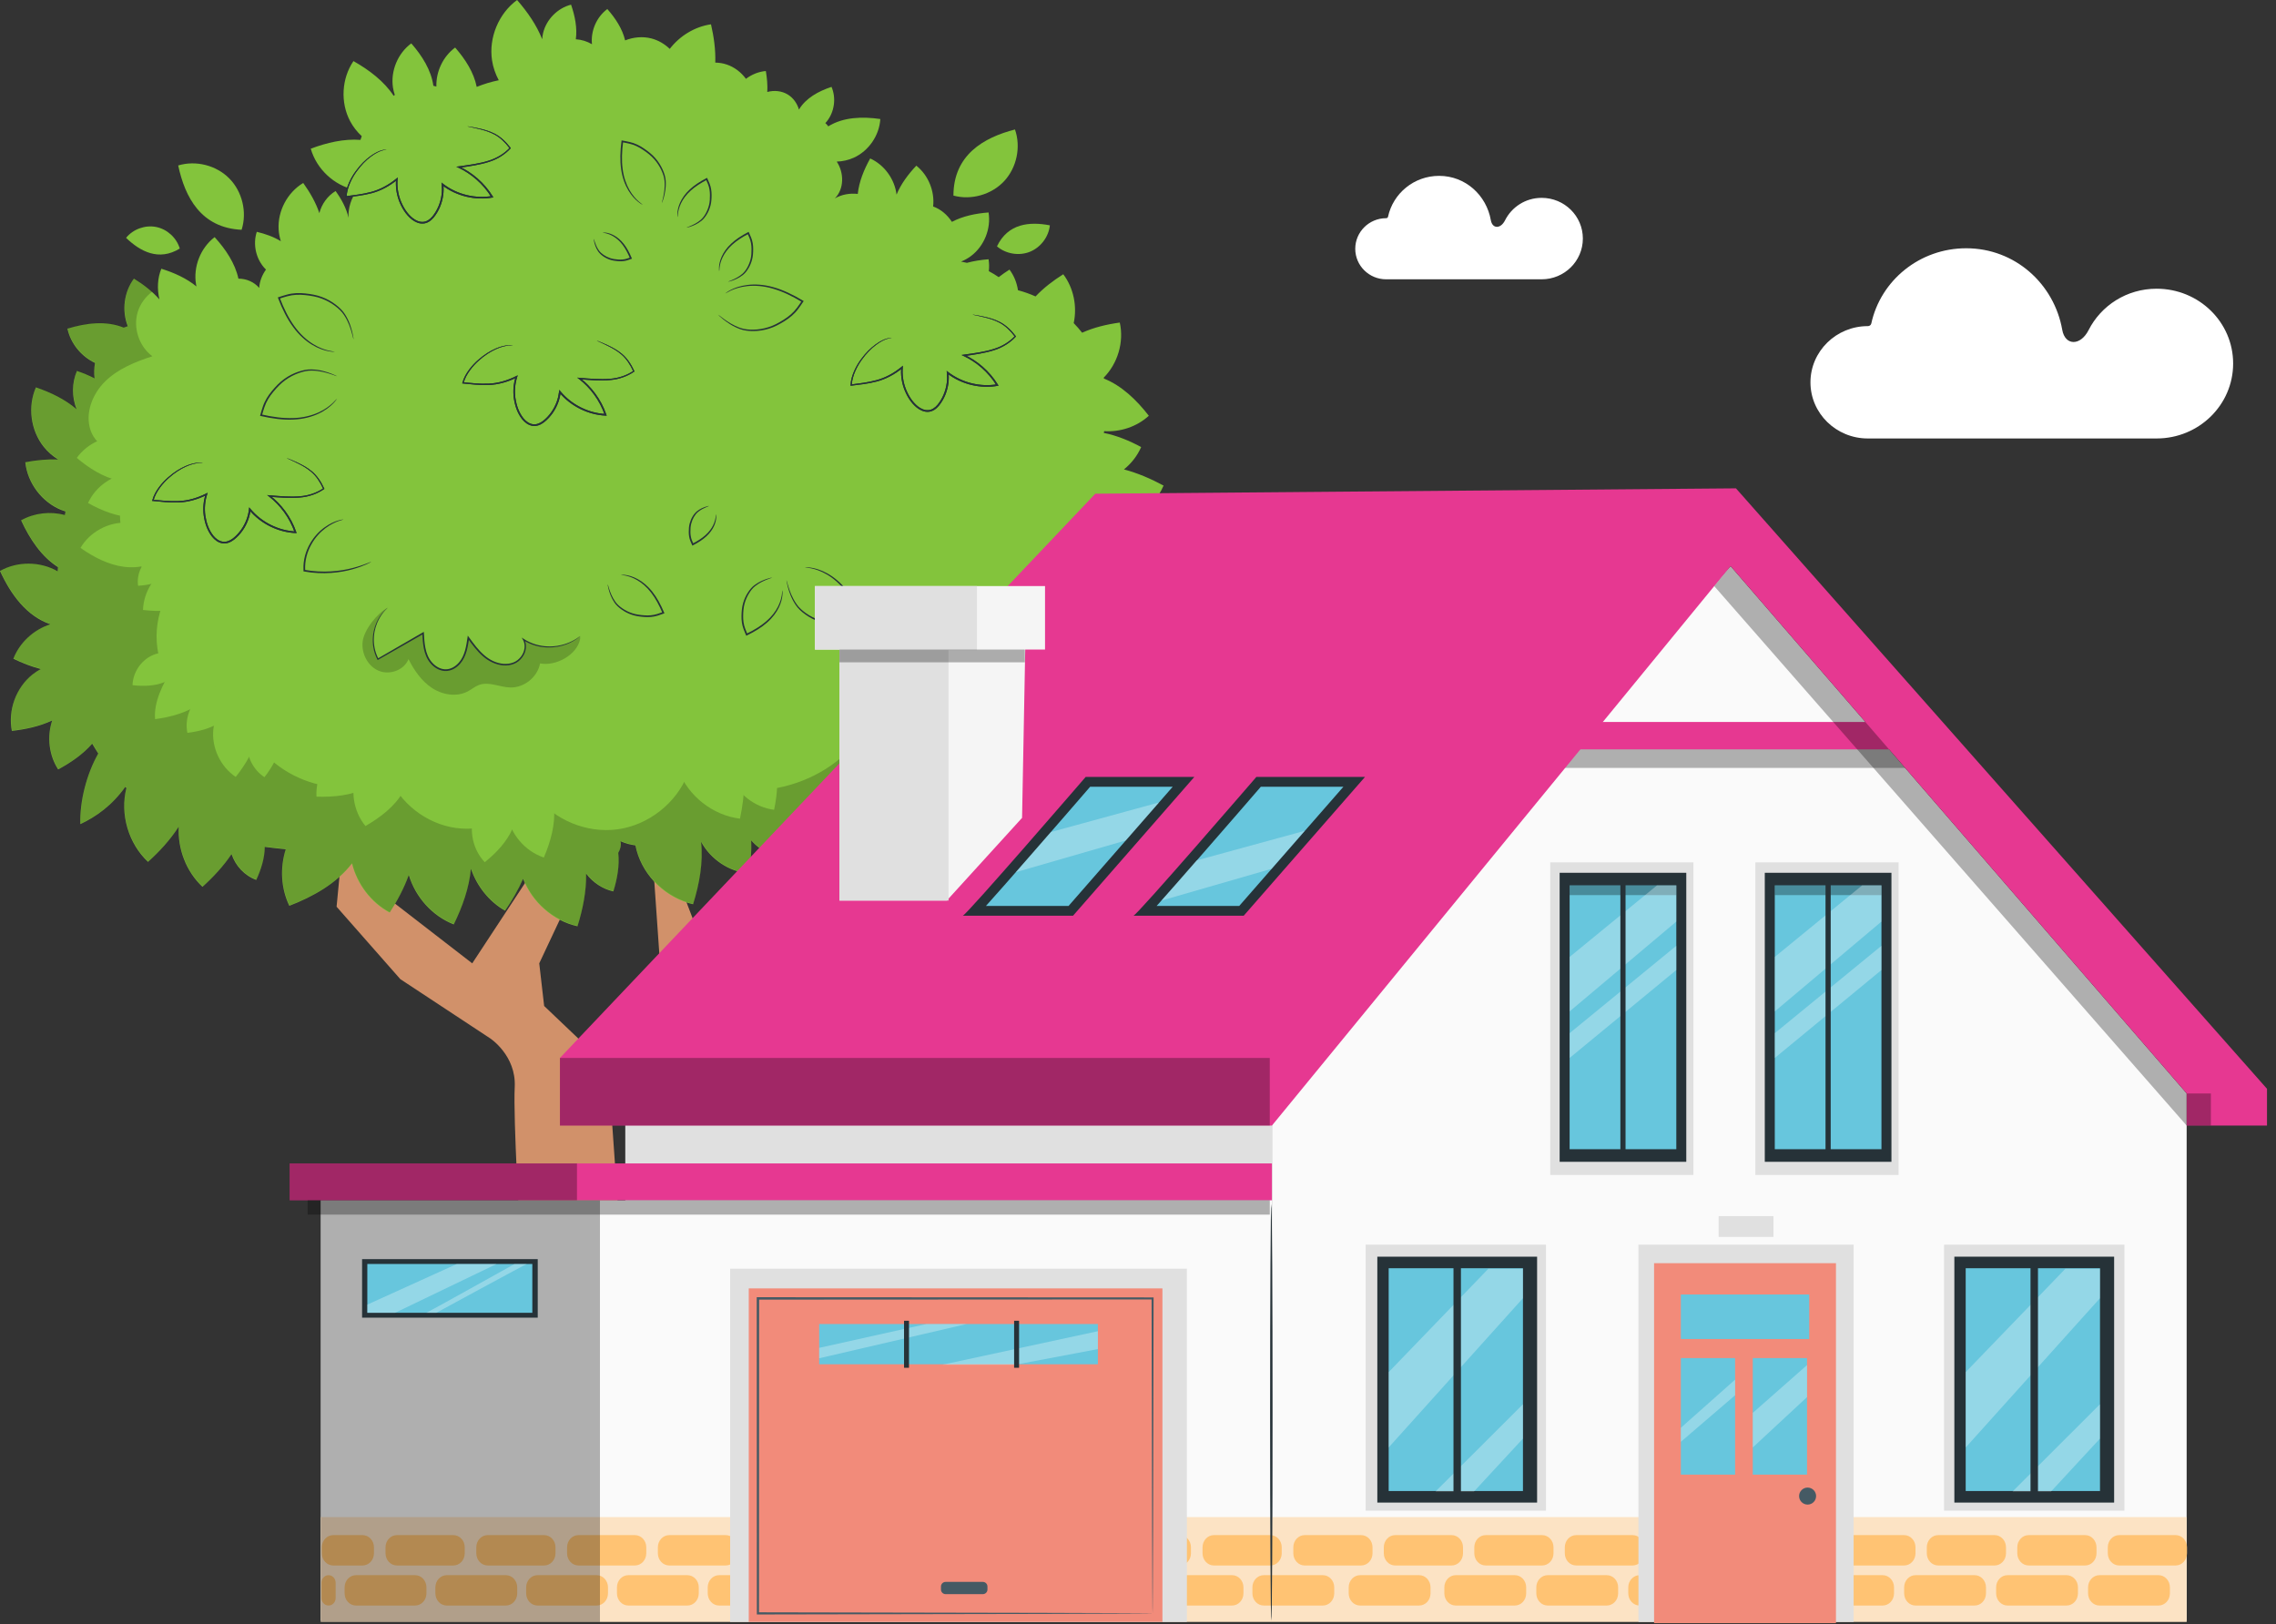
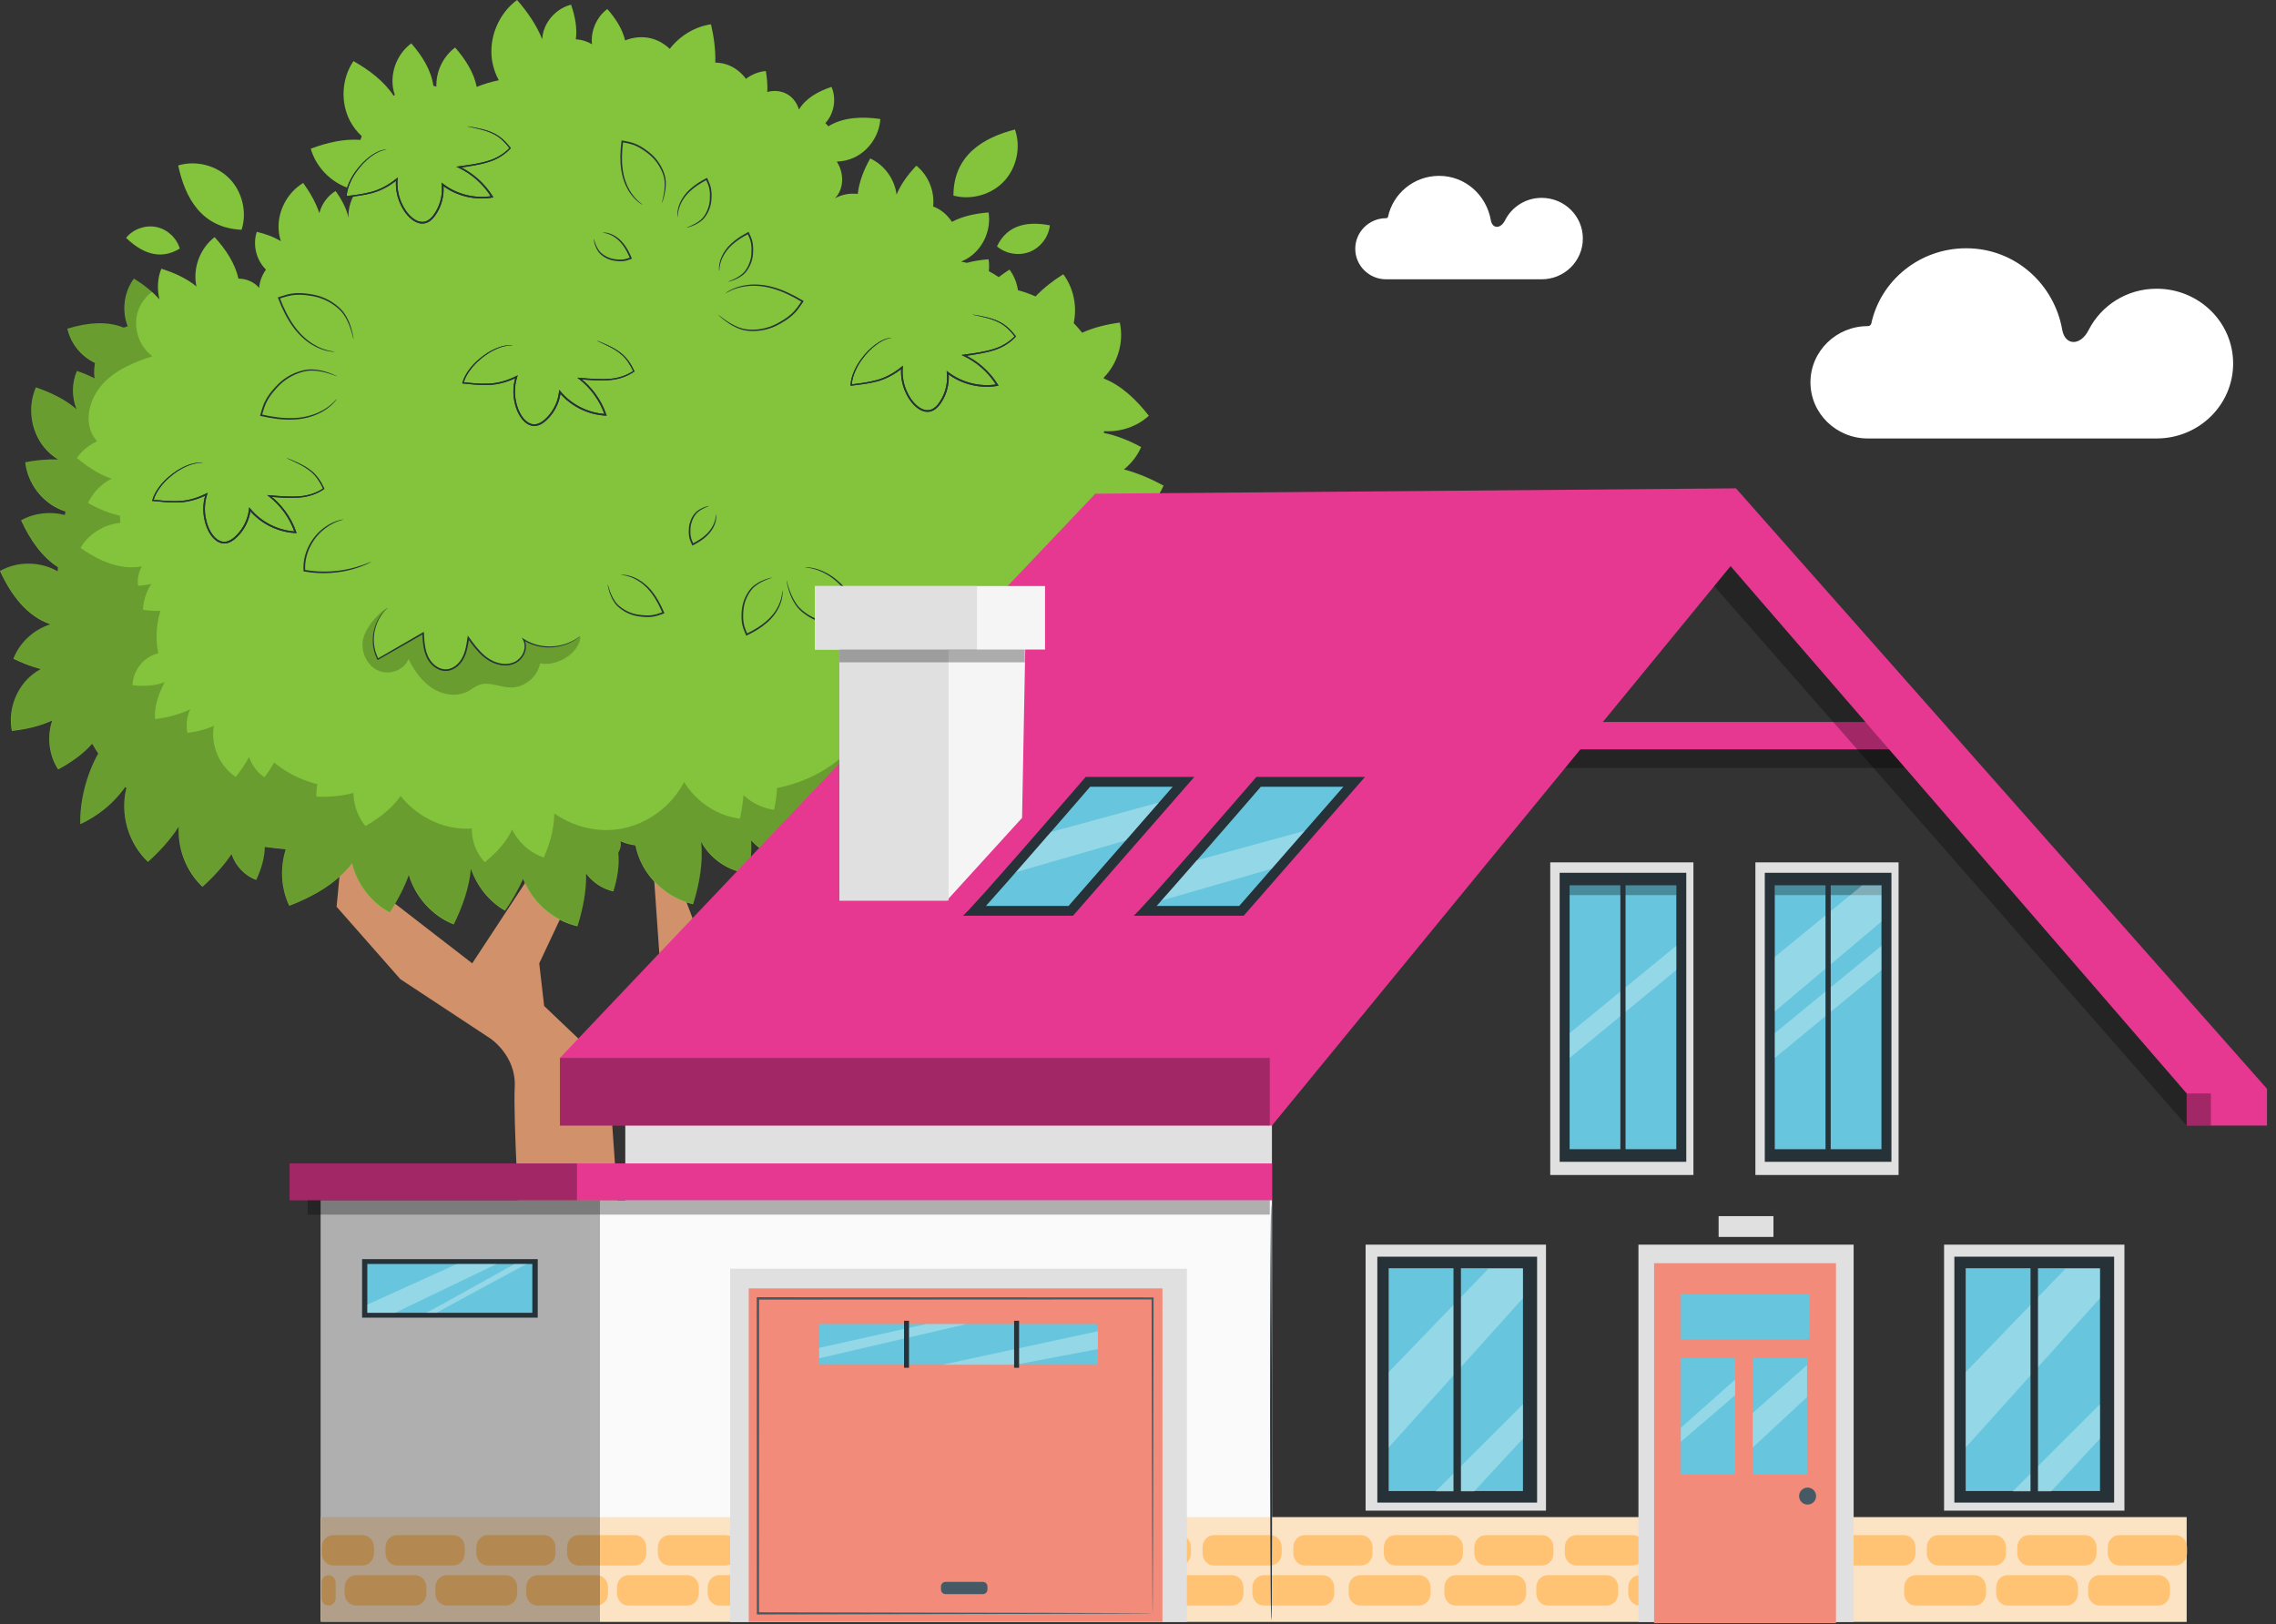
<svg xmlns="http://www.w3.org/2000/svg" width="220" height="157" viewBox="0 0 220 157" fill="none">
  <rect x="0" y="0" width="220" height="157" fill="#333333" stroke="none" />
  <path d="M208.46 27.91C205.561 27.91 203.086 29.544 201.883 31.914C201.09 33.467 199.613 33.427 199.339 31.887C198.56 27.455 194.786 24 190.055 24C185.549 24 181.788 27.112 180.882 31.269C180.846 31.433 180.705 31.526 180.538 31.526V31.526C177.489 31.526 175 33.963 175 36.962C175 39.962 177.489 42.386 180.538 42.386H208.46C212.548 42.386 215.857 39.145 215.857 35.141C215.857 31.137 212.548 27.91 208.46 27.91Z" fill="white" />
  <path d="M149.017 19.127C147.456 19.127 146.123 20.015 145.475 21.304C145.048 22.149 144.253 22.128 144.106 21.29C143.686 18.879 141.654 17 139.106 17C136.679 17 134.654 18.693 134.167 20.955C134.148 21.043 134.072 21.093 133.982 21.093V21.093C132.34 21.093 131 22.419 131 24.05C131 25.682 132.34 27 133.982 27H149.017C151.218 27 153 25.237 153 23.06C153 20.882 151.218 19.127 149.017 19.127Z" fill="white" />
  <path fill-rule="evenodd" clip-rule="evenodd" d="M20.845 69.073C21.319 69.327 33.483 77.727 33.483 77.727L32.535 87.654L38.696 94.654L47.384 100.381C47.384 100.381 49.912 102.035 49.754 105.09C49.596 108.144 50.279 119.49 50.26 118.981C50.25 118.716 48.065 123.084 48.065 123.084L47.087 145.79H60.218L58.424 125.254L59.786 117.392L59.08 107.321L69.109 95.93L77.242 93.126L81.507 87.272L91.282 84.225L96.549 79.14L96.07 66.352L92.992 65.975L94.679 78.921C94.679 78.921 84.666 84.472 83.876 84.472C83.087 84.472 79.137 85.109 79.137 85.109L80.243 77.727L94.619 68.055L90.985 66.909L82.77 72.509L83.403 68.309L79.769 66.909C79.769 66.909 80.085 73.909 79.611 73.909C79.137 73.909 77.715 75.818 77.715 75.818L76.451 85.491L74.082 90.327L68.711 93.382L66.183 86.764L68.552 74.928L75.819 67.546L74.556 64.619L64.604 74.418L63.024 82.055L63.814 93.382L56.635 101.093L52.598 97.248L52.124 93.126L56.073 84.727L51.808 74.036L53.23 64.618L49.754 60.8L47.859 61.946L50.544 65.636L47.701 76.454L51.334 84.472L45.647 93.126L37.749 87.018L37.433 76.964L34.116 65.255L29.85 61.819L27.797 62.201L31.43 66.783L32.694 72.637L26.533 69.073L22.11 64.619L19.108 65.51L20.845 69.073Z" fill="#D1916A" />
  <path d="M105.749 52.87C106.143 52.401 106.447 51.869 106.665 51.302C109.172 50.971 111.466 49.265 112.472 46.941C111.248 46.283 109.956 45.725 108.642 45.377C109.357 44.8 109.939 44.06 110.305 43.216C109.157 42.599 107.934 42.094 106.694 41.85C106.707 41.793 106.719 41.736 106.731 41.679C108.289 41.78 109.893 41.251 111.046 40.192C109.86 38.658 108.422 37.282 106.705 36.595C106.698 36.566 106.693 36.536 106.687 36.508C108.043 35.14 108.662 33.065 108.239 31.182C106.979 31.354 105.724 31.655 104.599 32.164C104.345 31.84 104.073 31.53 103.786 31.234C104.133 29.614 103.778 27.839 102.777 26.512C101.8 27.127 100.87 27.836 100.098 28.656C99.548 28.412 98.98 28.209 98.397 28.055C98.29 27.337 98.016 26.644 97.578 26.063C97.219 26.289 96.869 26.532 96.537 26.792C96.23 26.58 95.91 26.387 95.58 26.213C95.623 25.831 95.617 25.445 95.556 25.064C94.848 25.118 94.139 25.224 93.465 25.408C93.277 25.362 93.086 25.322 92.895 25.288C93.237 25.151 93.563 24.972 93.858 24.75C95.13 23.795 95.81 22.109 95.556 20.539C94.313 20.633 93.067 20.889 92.012 21.447C91.574 20.773 90.947 20.23 90.197 19.959C90.362 18.486 89.735 16.939 88.573 16.015C87.782 16.851 87.082 17.791 86.661 18.814C86.482 17.32 85.487 15.941 84.114 15.318C83.51 16.397 83.036 17.567 82.913 18.746C82.149 18.662 81.367 18.793 80.698 19.178C81.618 18.254 81.591 16.679 80.879 15.621C81.444 15.603 82.005 15.482 82.521 15.248C83.97 14.592 84.999 13.094 85.093 11.506C83.341 11.253 81.51 11.315 80.059 12.215C79.993 12.118 79.917 12.027 79.829 11.946C79.813 11.931 79.794 11.918 79.776 11.903C79.821 11.855 79.866 11.805 79.908 11.753C80.656 10.832 80.844 9.489 80.376 8.398C79.106 8.819 77.891 9.483 77.228 10.593C77.053 9.995 76.676 9.456 76.142 9.133C75.555 8.779 74.826 8.712 74.167 8.891C74.203 8.224 74.142 7.537 74.026 6.865C73.329 6.925 72.661 7.199 72.104 7.621C71.639 6.986 70.99 6.486 70.243 6.236C69.886 6.116 69.513 6.057 69.139 6.051C69.18 4.83 69.008 3.571 68.725 2.351C67.153 2.578 65.706 3.469 64.739 4.725C64.237 4.245 63.623 3.883 62.948 3.713C62.114 3.502 61.223 3.587 60.425 3.905C60.166 2.794 59.494 1.77 58.704 0.873C57.663 1.645 57.084 2.99 57.222 4.276C56.749 3.997 56.207 3.829 55.66 3.797C55.809 2.703 55.578 1.543 55.199 0.451C53.891 0.784 52.809 1.883 52.495 3.195C52.449 3.391 52.422 3.591 52.408 3.791C51.868 2.423 50.984 1.148 49.98 0C48.198 1.31 47.229 3.643 47.56 5.829C47.662 6.505 47.888 7.157 48.211 7.757C47.483 7.906 46.768 8.12 46.079 8.4C45.803 7.005 44.976 5.718 43.995 4.597C42.826 5.456 42.137 6.918 42.181 8.365C42.085 8.338 41.988 8.314 41.89 8.294C41.679 6.784 40.805 5.394 39.755 4.193C38.451 5.152 37.742 6.86 37.984 8.46C38.021 8.704 38.082 8.943 38.161 9.176C38.125 9.204 38.088 9.232 38.053 9.262C37.127 7.862 35.697 6.769 34.165 5.906C33.016 7.593 32.889 9.921 33.848 11.722C34.136 12.264 34.519 12.748 34.967 13.164C34.92 13.281 34.878 13.401 34.842 13.523C33.254 13.401 31.596 13.787 30.039 14.374C30.593 16.337 32.297 17.93 34.292 18.353C34.369 18.369 34.447 18.38 34.524 18.393C33.947 19.146 33.637 20.11 33.688 21.054C33.488 20.139 33.011 19.261 32.439 18.468C31.661 18.933 31.096 19.725 30.869 20.601C30.525 19.575 29.96 18.594 29.309 17.688C27.784 18.601 26.832 20.393 26.931 22.167C26.953 22.559 27.028 22.945 27.146 23.318C26.451 22.89 25.642 22.605 24.821 22.41C24.418 23.633 24.747 25.067 25.643 25.994C25.664 26.016 25.688 26.037 25.711 26.059C25.339 26.577 25.097 27.181 25.053 27.833C24.565 27.252 23.802 26.934 23.046 26.938C22.725 25.455 21.816 24.099 20.746 22.923C19.378 23.97 18.66 25.802 18.951 27.5C18.963 27.565 18.978 27.629 18.992 27.694C18.033 26.905 16.831 26.363 15.596 25.979C15.224 26.869 15.171 27.941 15.412 28.945C14.727 28.161 13.862 27.495 12.949 26.929C11.985 28.225 11.759 30.027 12.35 31.528C12.218 31.57 12.088 31.617 11.96 31.669C10.273 30.978 8.33 31.215 6.52 31.769C6.829 33.207 7.86 34.46 9.187 35.084C9.099 35.573 9.084 36.075 9.144 36.569C8.6 36.289 8.025 36.054 7.441 35.855C6.932 37.016 6.937 38.379 7.403 39.554C6.301 38.603 4.91 37.931 3.475 37.442C2.659 39.302 2.96 41.604 4.227 43.191C4.616 43.679 5.092 44.092 5.621 44.42C4.575 44.369 3.498 44.48 2.446 44.681C2.657 46.702 4.057 48.552 5.944 49.305C6.072 49.356 6.203 49.401 6.334 49.442C6.314 49.555 6.294 49.668 6.274 49.781C4.865 49.411 3.31 49.577 2.041 50.296C2.871 52.103 4.004 53.806 5.607 54.825C5.596 54.958 5.585 55.09 5.575 55.223C3.892 54.254 1.693 54.232 -3.05176e-05 55.191C1.038 57.452 2.552 59.549 4.865 60.346C3.265 60.861 1.9 62.107 1.296 63.679C2.147 64.093 3.037 64.443 3.939 64.673C3.655 64.827 3.383 65.003 3.131 65.206C1.549 66.481 0.755 68.662 1.148 70.654C2.503 70.505 3.856 70.205 5.047 69.645C4.528 71.202 4.725 72.999 5.624 74.378C6.857 73.715 8.027 72.902 8.916 71.889C9.103 72.211 9.298 72.527 9.5 72.838C8.378 74.815 7.698 77.443 7.768 79.666C9.291 78.953 10.845 77.851 12.114 76.063C12.15 76.098 12.185 76.134 12.222 76.17C11.581 78.692 12.406 81.537 14.309 83.314C15.439 82.292 16.482 81.154 17.28 79.905C17.158 82.051 17.997 84.254 19.573 85.726C20.628 84.772 21.607 83.716 22.383 82.563C22.751 83.695 23.648 84.654 24.771 85.06C25.242 84.039 25.585 82.943 25.596 81.867C26.269 81.956 26.945 82.031 27.623 82.096C27.054 83.876 27.15 85.876 27.968 87.561C30.314 86.659 32.556 85.377 34.017 83.475C34.512 85.467 35.846 87.255 37.661 88.225C38.408 87.074 39.062 85.849 39.515 84.584C40.152 86.716 41.784 88.55 43.863 89.361C44.706 87.645 45.356 85.809 45.522 83.977C46.096 85.663 47.269 87.151 48.819 88.034C49.492 87.055 50.097 86.02 50.563 84.948C51.418 87.214 53.452 89.016 55.822 89.542C56.343 87.877 56.689 86.138 56.658 84.452C57.303 85.305 58.241 85.94 59.287 86.172C59.67 84.946 59.9 83.655 59.764 82.433C59.968 82.096 60.066 81.71 59.988 81.322C60.449 81.53 60.93 81.656 61.421 81.722C61.453 81.883 61.49 82.043 61.533 82.201C62.227 84.753 64.414 86.839 66.996 87.411C67.615 85.431 67.986 83.347 67.77 81.371C68.681 83.062 70.465 84.267 72.383 84.438C72.569 83.376 72.667 82.291 72.609 81.237C72.744 81.384 72.883 81.527 73.03 81.662C74.992 83.459 77.972 84.057 80.475 83.157C80.015 81.43 79.359 79.736 78.398 78.303C78.578 78.261 78.757 78.219 78.937 78.177C79.844 80.178 81.662 81.768 83.795 82.323C84.339 80.782 84.732 79.172 84.808 77.588C85.796 79.218 87.407 80.477 89.255 80.958C89.807 79.395 90.203 77.76 90.271 76.155C90.915 77.608 92.229 78.766 93.771 79.167C94.396 77.398 94.746 75.499 94.321 73.759C95.016 74.457 95.845 75.02 96.761 75.385C99.233 76.368 102.231 75.87 104.251 74.139C103.384 72.933 102.398 71.796 101.282 70.873C102.513 71.151 103.843 71.162 104.992 70.868C104.282 69.491 103.236 68.153 101.62 67.269C101.786 66.797 101.871 66.3 101.859 65.807C102.057 65.909 102.259 66.005 102.466 66.088C104.938 67.071 107.936 66.572 109.957 64.842C109.042 63.57 107.996 62.376 106.804 61.427C108.848 60.804 110.622 59.279 111.473 57.312C109.941 56.488 108.303 55.819 106.646 55.526C106.673 54.561 106.396 53.606 105.749 52.87Z" fill="#83C43C" />
  <g opacity="0.2">
    <path d="M93.789 79.137C94.414 77.367 94.763 75.469 94.339 73.728C95.034 74.426 95.863 74.99 96.779 75.354C99.251 76.338 102.249 75.839 104.269 74.108C103.402 72.902 102.416 71.765 101.3 70.842C102.531 71.12 103.861 71.132 105.011 70.837C104.3 69.461 103.254 68.122 101.638 67.239C101.804 66.766 101.889 66.27 101.877 65.776C102.075 65.879 102.277 65.975 102.484 66.058C104.956 67.041 107.954 66.542 109.975 64.811C109.06 63.54 108.014 62.346 106.822 61.397C108.866 60.774 110.64 59.249 111.491 57.282C110.958 56.995 110.412 56.73 109.858 56.49C108.5 57.386 106.915 57.925 105.281 57.939C106.069 60.147 105.375 62.803 103.608 64.343C101.841 65.883 99.115 66.207 97.036 65.126C96.567 67.979 94.533 70.525 91.853 71.611C89.174 72.698 85.941 72.288 83.617 70.566C80.175 76.099 72.114 78.12 66.469 74.865C65.361 77.658 62.676 79.761 59.7 80.17C56.723 80.578 53.572 79.275 51.752 76.884C49.988 79.187 46.943 80.437 44.07 80.04C41.196 79.642 38.606 77.611 37.534 74.916C32.627 77.891 25.247 75.003 23.662 69.488C20.488 69.69 17.28 67.815 15.898 64.951C14.517 62.086 15.047 58.408 17.181 56.05C14.526 56.357 12.212 53.856 11.732 51.226C11.253 48.597 12.107 45.928 12.952 43.392C11.472 44.309 9.33 43.265 8.761 41.62C8.191 39.975 8.92 38.093 10.162 36.873C11.403 35.653 13.073 34.977 14.729 34.44C13.444 33.491 12.85 31.703 13.308 30.173C13.545 29.382 14.057 28.691 14.715 28.193C14.181 27.712 13.586 27.281 12.967 26.898C12.003 28.194 11.777 29.997 12.367 31.497C12.236 31.538 12.106 31.586 11.978 31.638C10.291 30.947 8.349 31.184 6.538 31.738C6.847 33.176 7.878 34.429 9.205 35.053C9.117 35.542 9.102 36.044 9.162 36.538C8.618 36.258 8.043 36.023 7.459 35.824C6.95 36.984 6.955 38.347 7.421 39.523C6.319 38.572 4.927 37.9 3.492 37.411C2.677 39.271 2.978 41.572 4.245 43.16C4.634 43.648 5.11 44.06 5.639 44.389C4.593 44.338 3.516 44.449 2.464 44.65C2.675 46.67 4.075 48.521 5.962 49.274C6.09 49.325 6.221 49.37 6.352 49.411C6.332 49.524 6.312 49.637 6.292 49.75C4.883 49.38 3.328 49.546 2.059 50.265C2.889 52.072 4.022 53.775 5.625 54.794C5.614 54.926 5.603 55.059 5.593 55.192C3.91 54.223 1.711 54.201 0.018 55.16C1.056 57.421 2.57 59.518 4.883 60.315C3.283 60.83 1.918 62.076 1.314 63.648C2.165 64.062 3.055 64.412 3.957 64.642C3.673 64.796 3.401 64.972 3.149 65.175C1.567 66.449 0.773 68.631 1.166 70.623C2.521 70.474 3.874 70.174 5.065 69.614C4.546 71.17 4.743 72.967 5.642 74.346C6.875 73.684 8.045 72.87 8.934 71.858C9.121 72.179 9.315 72.496 9.518 72.806C8.395 74.784 7.715 77.412 7.786 79.634C9.308 78.921 10.863 77.819 12.132 76.031C12.168 76.066 12.203 76.102 12.239 76.138C11.598 78.66 12.423 81.505 14.327 83.281C15.457 82.26 16.499 81.122 17.298 79.873C17.176 82.019 18.015 84.222 19.591 85.694C20.646 84.74 21.625 83.684 22.401 82.531C22.77 83.663 23.667 84.623 24.79 85.028C25.26 84.007 25.603 82.911 25.615 81.835C26.287 81.924 26.963 81.999 27.641 82.064C27.073 83.844 27.169 85.844 27.986 87.529C30.333 86.627 32.574 85.345 34.035 83.443C34.531 85.435 35.864 87.224 37.679 88.193C38.426 87.042 39.081 85.817 39.533 84.552C40.171 86.683 41.802 88.518 43.881 89.329C44.725 87.613 45.374 85.777 45.541 83.945C46.114 85.631 47.287 87.119 48.837 88.002C49.511 87.023 50.115 85.988 50.581 84.916C51.437 87.182 53.471 88.984 55.841 89.51C56.362 87.845 56.708 86.106 56.676 84.42C57.321 85.273 58.26 85.908 59.305 86.14C59.689 84.914 59.918 83.623 59.782 82.401C59.986 82.064 60.084 81.678 60.007 81.29C60.468 81.498 60.948 81.624 61.44 81.689C61.471 81.851 61.509 82.011 61.551 82.169C62.246 84.721 64.433 86.807 67.015 87.379C67.634 85.4 68.005 83.315 67.788 81.339C68.699 83.03 70.484 84.235 72.401 84.406C72.587 83.344 72.685 82.259 72.627 81.206C72.762 81.353 72.901 81.495 73.048 81.63C75.01 83.427 77.99 84.026 80.493 83.125C80.033 81.399 79.377 79.705 78.416 78.272C78.596 78.23 78.775 78.188 78.955 78.146C79.862 80.147 81.68 81.736 83.813 82.291C84.357 80.751 84.75 79.14 84.826 77.556C85.814 79.186 87.425 80.445 89.273 80.927C89.825 79.364 90.221 77.729 90.289 76.123C90.933 77.578 92.247 78.735 93.789 79.137Z" fill="black" />
  </g>
  <g opacity="0.2">
    <path d="M37.474 58.745C36.458 59.28 35.178 60.897 35.053 62.038C34.927 63.178 35.551 64.403 36.61 64.845C37.669 65.287 39.068 64.785 39.486 63.716C40.036 64.802 40.749 65.847 41.767 66.514C42.786 67.18 44.159 67.403 45.231 66.828C45.595 66.633 45.916 66.355 46.303 66.213C47.263 65.861 48.303 66.431 49.325 66.458C50.667 66.494 51.957 65.452 52.204 64.132C53.749 64.425 55.78 63.309 56.08 61.765V61.489C54.585 62.754 52.247 62.898 50.608 61.825C51.067 62.618 50.55 63.722 49.709 64.085C48.868 64.447 47.864 64.196 47.111 63.674C46.358 63.153 45.806 62.396 45.268 61.655C45.169 62.332 45.066 63.024 44.745 63.629C44.425 64.234 43.84 64.744 43.156 64.783C42.369 64.827 41.659 64.231 41.32 63.519C40.982 62.807 40.937 61.996 40.899 61.209C39.442 62.046 37.986 62.883 36.53 63.721C35.669 62.112 36.083 59.927 37.474 58.745Z" fill="black" />
  </g>
  <path d="M37.474 58.745C36.083 59.927 35.669 62.112 36.53 63.721C37.986 62.883 39.442 62.046 40.899 61.209C40.937 61.996 40.982 62.808 41.32 63.519C41.659 64.231 42.369 64.827 43.156 64.783C43.84 64.744 44.425 64.234 44.745 63.629C45.065 63.025 45.169 62.332 45.268 61.655C45.806 62.396 46.358 63.153 47.111 63.674C47.863 64.196 48.868 64.447 49.709 64.085C50.55 63.722 51.067 62.617 50.608 61.825C52.247 62.898 54.585 62.754 56.08 61.489" fill="#83C43C" />
  <path d="M56.08 61.489C56.081 61.491 56.056 61.515 56.003 61.56C55.95 61.603 55.873 61.673 55.764 61.751C55.544 61.906 55.205 62.12 54.725 62.297C54.246 62.468 53.625 62.615 52.899 62.586C52.178 62.565 51.346 62.368 50.574 61.877L50.661 61.794C50.97 62.319 50.866 63.041 50.469 63.558C50.275 63.82 50.005 64.044 49.684 64.171C49.365 64.301 49.01 64.348 48.657 64.321C47.947 64.269 47.251 63.938 46.688 63.445C46.116 62.955 45.659 62.331 45.202 61.702L45.347 61.667C45.286 62.084 45.224 62.515 45.102 62.945C44.979 63.371 44.792 63.802 44.484 64.154C44.12 64.579 43.579 64.895 43.005 64.865C42.433 64.836 41.937 64.506 41.599 64.099C41.25 63.687 41.068 63.177 40.969 62.682C40.87 62.184 40.846 61.69 40.823 61.212L40.937 61.274C39.306 62.206 37.826 63.05 36.561 63.773L36.506 63.804L36.478 63.749C36.083 62.986 35.989 62.188 36.052 61.519C36.109 60.843 36.322 60.287 36.543 59.87C36.769 59.452 37.015 59.172 37.188 58.993C37.276 58.905 37.351 58.846 37.398 58.804C37.447 58.762 37.472 58.742 37.474 58.745C37.499 58.764 37.041 59.069 36.602 59.902C36.394 60.317 36.193 60.865 36.147 61.527C36.094 62.182 36.195 62.958 36.584 63.692L36.5 63.668C37.761 62.938 39.236 62.084 40.861 61.143L40.969 61.081L40.975 61.205C41 61.682 41.025 62.169 41.123 62.651C41.221 63.131 41.396 63.612 41.722 63.996C42.041 64.379 42.502 64.678 43.013 64.702C43.524 64.729 44.019 64.446 44.361 64.046C44.649 63.719 44.826 63.312 44.946 62.899C45.065 62.484 45.127 62.059 45.188 61.643L45.217 61.446L45.334 61.607C45.789 62.236 46.239 62.85 46.791 63.326C47.334 63.805 47.997 64.12 48.668 64.173C49.002 64.199 49.334 64.156 49.631 64.037C49.926 63.923 50.177 63.718 50.359 63.474C50.734 62.994 50.828 62.329 50.554 61.856L50.425 61.632L50.642 61.773C51.387 62.255 52.197 62.457 52.903 62.486C53.614 62.524 54.227 62.39 54.702 62.23C55.656 61.892 56.064 61.46 56.08 61.489Z" fill="#263238" />
  <path d="M16.501 53.362C13.5 55.896 10.343 54.772 7.78 52.964C8.683 51.422 10.476 50.447 12.261 50.528C14.046 50.61 15.743 51.745 16.501 53.362Z" fill="#83C43C" />
  <path d="M17.515 53.582C17.07 55.861 15.198 56.512 13.347 56.628C13.192 55.583 13.658 54.469 14.511 53.846C15.364 53.223 16.566 53.117 17.515 53.582Z" fill="#83C43C" />
  <path d="M21.667 55.132C20.249 58.795 16.94 59.323 13.823 58.966C13.876 57.181 14.982 55.465 16.587 54.68C18.192 53.895 20.226 54.076 21.667 55.132Z" fill="#83C43C" />
  <path d="M23.708 66.424C26.056 69.573 24.743 72.656 22.784 75.105C21.299 74.111 20.434 72.262 20.624 70.485C20.813 68.709 22.048 67.083 23.708 66.424Z" fill="#83C43C" />
  <path d="M23.154 66.703C22.756 69.61 20.441 70.566 18.114 70.845C17.843 69.537 18.351 68.099 19.383 67.251C20.414 66.403 21.924 66.184 23.154 66.703Z" fill="#83C43C" />
  <path d="M26.166 68.634C27.952 70.963 27.002 73.28 25.562 75.13C24.443 74.402 23.778 73.029 23.902 71.7C24.026 70.37 24.932 69.143 26.166 68.634Z" fill="#83C43C" />
  <path d="M18.023 63.688C17.081 66.122 14.881 66.473 12.81 66.235C12.845 65.048 13.58 63.908 14.646 63.387C15.714 62.865 17.065 62.986 18.023 63.688Z" fill="#83C43C" />
  <path d="M21.667 63.895C21.182 67.792 18.1 69.109 14.99 69.52C14.842 67.892 15.749 66.084 16.629 64.691C17.584 63.18 20.012 63.221 21.667 63.895Z" fill="#83C43C" />
  <path d="M23.354 22.213C19.43 22.033 17.877 19.063 17.225 15.995C18.935 15.477 20.913 15.98 22.167 17.253C23.422 18.525 23.897 20.511 23.354 22.213Z" fill="#83C43C" />
  <path d="M92.159 18.907C92.17 14.979 95.071 13.3 98.108 12.517C98.699 14.203 98.281 16.201 97.064 17.509C95.846 18.816 93.883 19.376 92.159 18.907Z" fill="#83C43C" />
  <path d="M96.368 23.815C97.435 21.582 99.54 21.409 101.482 21.783C101.363 22.903 100.585 23.928 99.539 24.344C98.493 24.76 97.224 24.548 96.368 23.815Z" fill="#83C43C" />
  <path d="M17.378 24.028C15.347 25.272 13.558 24.31 12.186 22.992C12.868 22.15 14.032 21.73 15.095 21.942C16.158 22.153 17.071 22.988 17.378 24.028Z" fill="#83C43C" />
  <path d="M38.803 71.478C40.859 75.544 38.327 78.111 35.327 79.852C34.141 78.425 33.824 76.329 34.535 74.615C35.247 72.901 36.955 71.645 38.803 71.478Z" fill="#83C43C" />
  <path d="M38.631 72.242C37.434 76.275 33.947 77.125 30.589 77.014C30.49 75.103 31.523 73.175 33.169 72.198C34.814 71.222 37.001 71.239 38.631 72.242Z" fill="#83C43C" />
  <path d="M51.057 73.668C54.376 76.253 53.896 79.81 52.568 82.896C50.752 82.291 49.334 80.627 49.025 78.739C48.715 76.85 49.529 74.82 51.057 73.668Z" fill="#83C43C" />
  <path d="M49.435 75.705C50.92 79.017 49.116 81.534 46.857 83.349C45.718 82.154 45.309 80.312 45.837 78.748C46.365 77.184 47.805 75.966 49.435 75.705Z" fill="#83C43C" />
  <path d="M17.225 48.114C14.504 50.947 11.248 50.158 8.51 48.626C9.247 46.999 10.93 45.843 12.713 45.738C14.496 45.633 16.303 46.584 17.225 48.114Z" fill="#83C43C" />
  <path d="M16.077 45.422C12.867 47.685 9.82 46.29 7.424 44.265C8.457 42.807 10.329 41.993 12.1 42.23C13.871 42.467 15.463 43.744 16.077 45.422Z" fill="#83C43C" />
  <path d="M66.951 67.054C72.155 69.646 72.48 74.596 71.527 79.14C68.902 78.819 66.525 76.953 65.588 74.48C64.651 72.006 65.198 69.034 66.951 67.054Z" fill="#83C43C" />
  <path d="M71.563 69.663C75.275 71.511 75.506 75.041 74.826 78.282C72.954 78.052 71.259 76.722 70.591 74.958C69.923 73.194 70.312 71.074 71.563 69.663Z" fill="#83C43C" />
  <path d="M81.615 66.132C85.695 66.873 86.901 70.198 87.151 73.5C85.29 73.801 83.291 72.996 82.158 71.488C81.025 69.98 80.808 67.836 81.615 66.132Z" fill="#83C43C" />
  <path d="M35.892 54.309C35.894 54.314 35.855 54.338 35.776 54.38C35.697 54.419 35.583 54.483 35.428 54.549C35.122 54.688 34.667 54.865 34.086 55.029C32.931 55.359 31.231 55.578 29.403 55.246L29.337 55.234L29.336 55.171C29.336 55.15 29.335 55.127 29.335 55.105C29.286 54.16 29.554 53.266 29.959 52.564C30.361 51.854 30.887 51.322 31.387 50.969C31.887 50.612 32.349 50.415 32.677 50.321C32.838 50.265 32.972 50.251 33.059 50.23C33.147 50.213 33.193 50.207 33.194 50.213C33.214 50.258 32.424 50.335 31.456 51.062C30.976 51.419 30.473 51.945 30.091 52.639C29.704 53.324 29.451 54.188 29.498 55.097C29.498 55.118 29.499 55.14 29.499 55.16L29.432 55.085C31.231 55.413 32.906 55.216 34.056 54.917C34.634 54.77 35.092 54.611 35.403 54.49C35.715 54.369 35.886 54.297 35.892 54.309Z" fill="#263238" />
  <path d="M33.575 37.045C31.844 40.571 28.313 40.765 25.239 40.138C25.447 38.364 26.886 36.794 28.554 36.152C30.221 35.511 32.231 35.868 33.575 37.045Z" fill="#83C43C" />
  <path d="M32.591 36.375C32.586 36.388 32.36 36.291 31.94 36.154C31.521 36.023 30.898 35.831 30.114 35.826C29.723 35.819 29.303 35.914 28.868 36.068C28.434 36.222 27.992 36.447 27.574 36.752C27.153 37.052 26.778 37.45 26.416 37.886C26.054 38.32 25.74 38.814 25.554 39.382C25.463 39.644 25.389 39.91 25.318 40.161L25.258 40.059C26.34 40.309 27.387 40.45 28.334 40.415C29.28 40.387 30.113 40.174 30.758 39.883C31.405 39.594 31.863 39.24 32.149 38.971C32.435 38.701 32.566 38.525 32.577 38.535C32.581 38.538 32.551 38.583 32.49 38.668C32.429 38.752 32.33 38.872 32.191 39.014C31.914 39.3 31.458 39.675 30.803 39.983C30.153 40.293 29.303 40.524 28.339 40.561C27.375 40.606 26.312 40.468 25.221 40.218L25.137 40.199L25.16 40.116C25.231 39.865 25.305 39.597 25.398 39.328C25.59 38.743 25.921 38.222 26.292 37.783C26.659 37.343 27.048 36.936 27.485 36.629C27.917 36.318 28.375 36.092 28.822 35.94C29.267 35.788 29.708 35.695 30.113 35.71C30.921 35.73 31.544 35.944 31.96 36.094C32.168 36.171 32.327 36.24 32.433 36.29C32.539 36.341 32.594 36.37 32.591 36.375Z" fill="#263238" />
  <path d="M34.166 34.007C30.273 34.529 28.148 31.704 26.959 28.801C28.549 27.986 30.654 28.309 32.115 29.338C33.576 30.366 34.398 32.235 34.166 34.007Z" fill="#83C43C" />
  <path d="M34.177 32.817C34.163 32.82 34.118 32.578 33.998 32.153C33.873 31.732 33.687 31.107 33.255 30.453C33.043 30.124 32.73 29.829 32.36 29.552C31.991 29.278 31.558 29.034 31.073 28.857C30.589 28.674 30.049 28.584 29.486 28.526C28.924 28.466 28.338 28.48 27.763 28.642C27.495 28.712 27.233 28.799 26.985 28.879L27.035 28.773C27.43 29.811 27.895 30.76 28.451 31.526C29.001 32.298 29.642 32.871 30.242 33.245C30.842 33.622 31.391 33.806 31.773 33.894C32.157 33.982 32.376 33.993 32.374 34.008C32.374 34.013 32.319 34.013 32.215 34.009C32.111 34.006 31.956 33.99 31.761 33.953C31.369 33.882 30.804 33.712 30.184 33.339C29.564 32.971 28.9 32.393 28.333 31.612C27.76 30.837 27.283 29.877 26.884 28.831L26.853 28.751L26.934 28.724C27.182 28.643 27.446 28.555 27.721 28.483C28.314 28.316 28.931 28.302 29.502 28.366C30.072 28.427 30.627 28.523 31.125 28.715C31.623 28.902 32.066 29.157 32.442 29.443C32.815 29.729 33.138 30.044 33.351 30.389C33.783 31.071 33.952 31.707 34.059 32.136C34.111 32.353 34.141 32.523 34.159 32.639C34.176 32.755 34.182 32.816 34.177 32.817Z" fill="#263238" />
  <path d="M68.687 29.476C71.429 26.663 74.846 27.577 77.571 29.129C76.822 30.751 74.966 31.794 73.181 31.886C71.397 31.977 69.598 31.012 68.687 29.476Z" fill="#83C43C" />
  <path d="M69.413 30.419C69.422 30.408 69.607 30.57 69.964 30.831C70.322 31.085 70.854 31.462 71.597 31.712C71.967 31.839 72.396 31.879 72.857 31.868C73.317 31.857 73.807 31.781 74.299 31.621C74.793 31.467 75.274 31.206 75.753 30.904C76.232 30.604 76.684 30.232 77.038 29.75C77.205 29.53 77.358 29.3 77.504 29.083L77.529 29.199C76.579 28.624 75.627 28.165 74.717 27.904C73.808 27.636 72.951 27.58 72.247 27.656C71.542 27.729 70.997 27.923 70.642 28.089C70.286 28.257 70.107 28.383 70.098 28.371C70.095 28.366 70.138 28.332 70.223 28.272C70.307 28.21 70.438 28.127 70.615 28.035C70.967 27.849 71.517 27.635 72.235 27.547C72.95 27.454 73.829 27.499 74.756 27.764C75.686 28.021 76.654 28.483 77.613 29.06L77.687 29.104L77.639 29.175C77.493 29.391 77.34 29.623 77.168 29.85C76.804 30.347 76.327 30.738 75.838 31.04C75.352 31.344 74.856 31.61 74.345 31.766C73.838 31.926 73.332 31.999 72.859 32.005C72.39 32.011 71.941 31.962 71.561 31.822C70.8 31.551 70.275 31.155 69.926 30.883C69.751 30.744 69.623 30.628 69.537 30.549C69.452 30.467 69.41 30.423 69.413 30.419Z" fill="#263238" />
  <path d="M69.648 27.311C69.052 24.963 70.632 23.461 72.326 22.528C72.938 23.444 72.888 24.756 72.362 25.724C71.836 26.691 70.749 27.326 69.648 27.311Z" fill="#83C43C" />
  <path d="M70.377 27.232C70.373 27.22 70.517 27.171 70.767 27.064C71.014 26.955 71.381 26.793 71.745 26.483C72.1 26.175 72.403 25.654 72.554 25.044C72.63 24.738 72.647 24.404 72.642 24.056C72.638 23.71 72.589 23.358 72.451 23.02C72.389 22.862 72.318 22.708 72.251 22.562L72.363 22.6C71.756 22.914 71.21 23.264 70.781 23.655C70.349 24.043 70.043 24.471 69.856 24.862C69.475 25.653 69.555 26.22 69.52 26.213C69.512 26.214 69.487 26.079 69.499 25.832C69.511 25.586 69.572 25.225 69.755 24.815C69.935 24.406 70.243 23.953 70.682 23.548C71.117 23.138 71.674 22.775 72.287 22.456L72.363 22.416L72.399 22.494C72.466 22.64 72.539 22.796 72.603 22.961C72.749 23.315 72.801 23.698 72.803 24.054C72.805 24.409 72.785 24.758 72.701 25.08C72.62 25.401 72.494 25.693 72.342 25.944C72.192 26.194 72.019 26.416 71.82 26.572C71.427 26.886 71.047 27.031 70.79 27.124C70.53 27.213 70.38 27.241 70.377 27.232Z" fill="#263238" />
  <path d="M65.628 22.085C65.033 19.738 66.613 18.236 68.306 17.302C68.918 18.218 68.869 19.53 68.343 20.498C67.816 21.466 66.73 22.101 65.628 22.085Z" fill="#83C43C" />
  <path d="M66.358 22.007C66.354 21.995 66.498 21.946 66.748 21.839C66.995 21.73 67.362 21.569 67.727 21.258C68.081 20.95 68.385 20.428 68.535 19.819C68.612 19.513 68.628 19.179 68.623 18.831C68.619 18.485 68.57 18.133 68.432 17.795C68.371 17.637 68.299 17.483 68.232 17.337L68.344 17.375C67.737 17.689 67.191 18.039 66.762 18.43C66.33 18.818 66.025 19.246 65.836 19.637C65.456 20.427 65.535 20.995 65.501 20.988C65.493 20.989 65.467 20.854 65.479 20.607C65.491 20.361 65.553 20 65.736 19.59C65.916 19.181 66.223 18.728 66.662 18.323C67.098 17.913 67.654 17.55 68.268 17.231L68.344 17.191L68.38 17.269C68.447 17.415 68.519 17.571 68.583 17.735C68.729 18.09 68.781 18.473 68.783 18.829C68.785 19.184 68.765 19.533 68.681 19.855C68.6 20.176 68.474 20.468 68.322 20.719C68.172 20.968 67.999 21.191 67.8 21.347C67.407 21.66 67.027 21.806 66.77 21.899C66.511 21.988 66.361 22.016 66.358 22.007Z" fill="#263238" />
  <path d="M63.487 20.528C60.333 19.343 59.874 16.345 60.154 13.669C61.686 13.698 63.145 14.797 63.832 16.167C64.518 17.538 64.38 19.283 63.487 20.528Z" fill="#83C43C" />
  <path d="M63.977 19.633C63.964 19.629 64.027 19.428 64.107 19.057C64.182 18.689 64.294 18.141 64.232 17.473C64.205 17.139 64.088 16.79 63.92 16.433C63.753 16.076 63.525 15.718 63.231 15.387C62.94 15.054 62.57 14.767 62.168 14.495C61.768 14.223 61.322 13.996 60.822 13.885C60.592 13.829 60.358 13.789 60.139 13.749L60.234 13.679C60.11 14.623 60.077 15.528 60.185 16.332C60.286 17.137 60.536 17.828 60.837 18.355C61.136 18.883 61.475 19.245 61.727 19.467C61.98 19.69 62.14 19.788 62.132 19.801C62.129 19.805 62.087 19.784 62.01 19.738C61.932 19.694 61.821 19.62 61.687 19.513C61.419 19.302 61.06 18.943 60.741 18.41C60.421 17.88 60.152 17.172 60.04 16.352C59.921 15.532 59.95 14.611 60.072 13.658L60.083 13.573L60.167 13.588C60.387 13.628 60.623 13.668 60.86 13.726C61.377 13.841 61.851 14.082 62.257 14.362C62.664 14.64 63.045 14.939 63.344 15.288C63.645 15.633 63.876 16.006 64.044 16.376C64.21 16.743 64.326 17.114 64.347 17.462C64.396 18.156 64.263 18.705 64.169 19.072C64.119 19.257 64.072 19.398 64.038 19.492C64.004 19.587 63.983 19.635 63.977 19.633Z" fill="#263238" />
  <path d="M49.587 33.406C47.999 33.154 45.247 35.125 44.754 37.013C46.836 37.215 48.047 37.347 49.923 36.423C49.551 37.57 49.648 38.861 50.187 39.939C50.484 40.536 51.014 41.118 51.681 41.099C52.097 41.087 52.47 40.839 52.774 40.555C53.52 39.862 54.006 38.896 54.119 37.884C55.198 39.189 56.84 40.013 58.532 40.097C58.06 38.719 57.177 37.484 56.025 36.593C58.374 36.789 59.825 36.857 61.263 35.886C60.512 34.224 59.613 33.749 57.687 32.927" fill="#83C43C" />
  <path d="M57.688 32.927C57.689 32.925 57.715 32.934 57.766 32.953C57.824 32.976 57.899 33.006 57.992 33.043C58.19 33.125 58.483 33.245 58.855 33.423C59.224 33.603 59.68 33.836 60.137 34.221C60.595 34.606 60.999 35.176 61.311 35.865L61.329 35.905L61.293 35.93C60.673 36.361 59.856 36.674 58.943 36.743C58.032 36.824 57.05 36.745 56.019 36.663L56.068 36.537C57.137 37.359 58.093 38.581 58.606 40.072L58.644 40.181L58.528 40.176C56.919 40.1 55.209 39.327 54.056 37.937L54.2 37.893C54.163 38.209 54.089 38.545 53.973 38.869C53.697 39.638 53.219 40.319 52.594 40.814C52.283 41.054 51.875 41.237 51.462 41.164C51.051 41.099 50.723 40.83 50.479 40.539C49.995 39.932 49.769 39.199 49.665 38.486C49.57 37.768 49.642 37.05 49.852 36.4L49.955 36.489C49.069 36.933 48.132 37.188 47.238 37.217C46.345 37.251 45.515 37.144 44.748 37.072L44.678 37.066L44.696 36.999C44.828 36.508 45.079 36.09 45.346 35.73C45.614 35.368 45.909 35.059 46.208 34.8C46.801 34.274 47.392 33.919 47.904 33.698C48.415 33.475 48.847 33.385 49.141 33.379C49.287 33.362 49.399 33.386 49.474 33.39C49.548 33.398 49.586 33.404 49.586 33.407C49.585 33.41 49.547 33.41 49.472 33.408C49.398 33.408 49.288 33.391 49.143 33.413C48.855 33.43 48.432 33.529 47.931 33.758C47.43 33.986 46.85 34.344 46.271 34.87C45.979 35.13 45.692 35.437 45.432 35.794C45.174 36.149 44.933 36.559 44.811 37.029L44.759 36.955C45.528 37.022 46.356 37.122 47.232 37.083C48.109 37.05 49.018 36.799 49.889 36.358L50.046 36.279L49.992 36.447C49.792 37.077 49.724 37.773 49.818 38.468C49.918 39.155 50.147 39.873 50.602 40.439C50.831 40.713 51.133 40.952 51.487 41.006C51.841 41.07 52.2 40.913 52.496 40.686C53.089 40.216 53.554 39.555 53.819 38.817C53.931 38.505 54.002 38.181 54.037 37.877L54.06 37.687L54.182 37.834C55.302 39.186 56.969 39.944 58.536 40.021L58.458 40.125C57.959 38.664 57.026 37.461 55.981 36.651L55.794 36.505L56.031 36.525C57.061 36.611 58.036 36.694 58.932 36.621C59.829 36.558 60.621 36.261 61.234 35.845L61.215 35.91C60.913 35.227 60.525 34.668 60.083 34.284C59.641 33.9 59.192 33.662 58.829 33.476C58.464 33.29 58.174 33.162 57.98 33.071C57.889 33.029 57.816 32.995 57.759 32.968C57.711 32.943 57.687 32.93 57.688 32.927Z" fill="#263238" />
  <path d="M57.688 32.927C57.689 32.925 57.715 32.934 57.766 32.953C57.824 32.976 57.899 33.006 57.992 33.043C58.19 33.125 58.483 33.245 58.855 33.423C59.224 33.603 59.68 33.836 60.137 34.221C60.595 34.606 60.999 35.176 61.311 35.865L61.329 35.905L61.293 35.93C60.673 36.361 59.856 36.674 58.943 36.743C58.032 36.824 57.05 36.745 56.019 36.663L56.068 36.537C57.137 37.359 58.093 38.581 58.606 40.072L58.644 40.181L58.528 40.176C56.919 40.1 55.209 39.327 54.056 37.937L54.2 37.893C54.163 38.209 54.089 38.545 53.973 38.869C53.697 39.638 53.219 40.319 52.594 40.814C52.283 41.054 51.875 41.237 51.462 41.164C51.051 41.099 50.723 40.83 50.479 40.539C49.995 39.932 49.769 39.199 49.665 38.486C49.57 37.768 49.642 37.05 49.852 36.4L49.955 36.489C49.069 36.933 48.132 37.188 47.238 37.217C46.345 37.251 45.515 37.144 44.748 37.072L44.678 37.066L44.696 36.999C44.828 36.508 45.079 36.09 45.346 35.73C45.614 35.368 45.909 35.059 46.208 34.8C46.801 34.274 47.392 33.919 47.904 33.698C48.415 33.475 48.847 33.385 49.141 33.379C49.287 33.362 49.399 33.386 49.474 33.39C49.548 33.398 49.586 33.404 49.586 33.407C49.585 33.41 49.547 33.41 49.472 33.408C49.398 33.408 49.288 33.391 49.143 33.413C48.855 33.43 48.432 33.529 47.931 33.758C47.43 33.986 46.85 34.344 46.271 34.87C45.979 35.13 45.692 35.437 45.432 35.794C45.174 36.149 44.933 36.559 44.811 37.029L44.759 36.955C45.528 37.022 46.356 37.122 47.232 37.083C48.109 37.05 49.018 36.799 49.889 36.358L50.046 36.279L49.992 36.447C49.792 37.077 49.724 37.773 49.818 38.468C49.918 39.155 50.147 39.873 50.602 40.439C50.831 40.713 51.133 40.952 51.487 41.006C51.841 41.07 52.2 40.913 52.496 40.686C53.089 40.216 53.554 39.555 53.819 38.817C53.931 38.505 54.002 38.181 54.037 37.877L54.06 37.687L54.182 37.834C55.302 39.186 56.969 39.944 58.536 40.021L58.458 40.125C57.959 38.664 57.026 37.461 55.981 36.651L55.794 36.505L56.031 36.525C57.061 36.611 58.036 36.694 58.932 36.621C59.829 36.558 60.621 36.261 61.234 35.845L61.215 35.91C60.913 35.227 60.525 34.668 60.083 34.284C59.641 33.9 59.192 33.662 58.829 33.476C58.464 33.29 58.174 33.162 57.98 33.071C57.889 33.029 57.816 32.995 57.759 32.968C57.711 32.943 57.687 32.93 57.688 32.927Z" fill="#263238" />
  <path d="M19.614 44.762C18.026 44.51 15.275 46.481 14.782 48.369C16.863 48.57 18.074 48.702 19.951 47.779C19.579 48.925 19.676 50.216 20.215 51.294C20.512 51.891 21.043 52.473 21.709 52.454C22.125 52.442 22.498 52.194 22.802 51.91C23.547 51.217 24.034 50.251 24.147 49.239C25.226 50.544 26.868 51.368 28.56 51.453C28.088 50.074 27.205 48.839 26.052 47.948C28.402 48.144 29.853 48.212 31.291 47.242C30.54 45.579 29.641 45.105 27.715 44.282" fill="#83C43C" />
  <path d="M27.715 44.283C27.716 44.281 27.743 44.289 27.794 44.309C27.852 44.332 27.927 44.361 28.02 44.398C28.218 44.48 28.511 44.601 28.882 44.779C29.251 44.958 29.708 45.191 30.165 45.576C30.622 45.962 31.027 46.531 31.339 47.221L31.357 47.26L31.32 47.285C30.7 47.717 29.883 48.03 28.97 48.099C28.059 48.179 27.078 48.1 26.046 48.019L26.095 47.893C27.164 48.713 28.121 49.936 28.634 51.427L28.671 51.536L28.556 51.531C26.946 51.455 25.236 50.682 24.083 49.292L24.227 49.249C24.19 49.565 24.116 49.901 24 50.225C23.725 50.993 23.246 51.675 22.621 52.169C22.31 52.41 21.902 52.593 21.489 52.519C21.079 52.455 20.751 52.186 20.507 51.895C20.024 51.288 19.797 50.554 19.693 49.842C19.598 49.124 19.67 48.406 19.88 47.756L19.983 47.844C19.097 48.289 18.16 48.544 17.266 48.572C16.373 48.607 15.543 48.499 14.776 48.428L14.706 48.421L14.724 48.353C14.856 47.862 15.107 47.445 15.374 47.084C15.642 46.723 15.937 46.414 16.236 46.154C16.829 45.629 17.42 45.274 17.932 45.053C18.443 44.83 18.875 44.74 19.169 44.734C19.315 44.717 19.427 44.74 19.502 44.745C19.576 44.753 19.614 44.759 19.614 44.762C19.613 44.765 19.575 44.765 19.5 44.763C19.426 44.763 19.315 44.746 19.171 44.768C18.883 44.785 18.46 44.883 17.959 45.113C17.458 45.34 16.878 45.699 16.299 46.225C16.007 46.484 15.72 46.792 15.46 47.148C15.202 47.504 14.961 47.914 14.839 48.384L14.787 48.31C15.555 48.376 16.384 48.477 17.26 48.438C18.137 48.405 19.046 48.154 19.917 47.713L20.074 47.634L20.02 47.802C19.82 48.431 19.752 49.127 19.846 49.822C19.946 50.509 20.174 51.227 20.63 51.793C20.859 52.068 21.16 52.307 21.514 52.36C21.868 52.424 22.227 52.268 22.523 52.041C23.116 51.57 23.581 50.909 23.846 50.171C23.957 49.859 24.029 49.535 24.064 49.232L24.087 49.041L24.209 49.189C25.329 50.541 26.996 51.299 28.563 51.376L28.485 51.479C27.986 50.018 27.053 48.816 26.009 48.005L25.821 47.859L26.058 47.879C27.088 47.965 28.064 48.048 28.959 47.975C29.856 47.913 30.648 47.616 31.261 47.199L31.242 47.264C30.94 46.581 30.552 46.022 30.11 45.639C29.668 45.255 29.219 45.016 28.856 44.83C28.49 44.645 28.201 44.516 28.007 44.426C27.916 44.383 27.843 44.35 27.786 44.323C27.739 44.299 27.714 44.285 27.715 44.283Z" fill="#263238" />
  <path d="M27.715 44.283C27.716 44.281 27.743 44.289 27.794 44.309C27.852 44.332 27.927 44.361 28.02 44.398C28.218 44.48 28.511 44.601 28.882 44.779C29.251 44.958 29.708 45.191 30.165 45.576C30.622 45.962 31.027 46.531 31.339 47.221L31.357 47.26L31.32 47.285C30.7 47.717 29.883 48.03 28.97 48.099C28.059 48.179 27.078 48.1 26.046 48.019L26.095 47.893C27.164 48.713 28.121 49.936 28.634 51.427L28.671 51.536L28.556 51.531C26.946 51.455 25.236 50.682 24.083 49.292L24.227 49.249C24.19 49.565 24.116 49.901 24 50.225C23.725 50.993 23.246 51.675 22.621 52.169C22.31 52.41 21.902 52.593 21.489 52.519C21.079 52.455 20.751 52.186 20.507 51.895C20.024 51.288 19.797 50.554 19.693 49.842C19.598 49.124 19.67 48.406 19.88 47.756L19.983 47.844C19.097 48.289 18.16 48.544 17.266 48.572C16.373 48.607 15.543 48.499 14.776 48.428L14.706 48.421L14.724 48.353C14.856 47.862 15.107 47.445 15.374 47.084C15.642 46.723 15.937 46.414 16.236 46.154C16.829 45.629 17.42 45.274 17.932 45.053C18.443 44.83 18.875 44.74 19.169 44.734C19.315 44.717 19.427 44.74 19.502 44.745C19.576 44.753 19.614 44.759 19.614 44.762C19.613 44.765 19.575 44.765 19.5 44.763C19.426 44.763 19.315 44.746 19.171 44.768C18.883 44.785 18.46 44.883 17.959 45.113C17.458 45.34 16.878 45.699 16.299 46.225C16.007 46.484 15.72 46.792 15.46 47.148C15.202 47.504 14.961 47.914 14.839 48.384L14.787 48.31C15.555 48.376 16.384 48.477 17.26 48.438C18.137 48.405 19.046 48.154 19.917 47.713L20.074 47.634L20.02 47.802C19.82 48.431 19.752 49.127 19.846 49.822C19.946 50.509 20.174 51.227 20.63 51.793C20.859 52.068 21.16 52.307 21.514 52.36C21.868 52.424 22.227 52.268 22.523 52.041C23.116 51.57 23.581 50.909 23.846 50.171C23.957 49.859 24.029 49.535 24.064 49.232L24.087 49.041L24.209 49.189C25.329 50.541 26.996 51.299 28.563 51.376L28.485 51.479C27.986 50.018 27.053 48.816 26.009 48.005L25.821 47.859L26.058 47.879C27.088 47.965 28.064 48.048 28.959 47.975C29.856 47.913 30.648 47.616 31.261 47.199L31.242 47.264C30.94 46.581 30.552 46.022 30.11 45.639C29.668 45.255 29.219 45.016 28.856 44.83C28.49 44.645 28.201 44.516 28.007 44.426C27.916 44.383 27.843 44.35 27.786 44.323C27.739 44.299 27.714 44.285 27.715 44.283Z" fill="#263238" />
  <path d="M86.202 32.65C84.597 32.751 82.343 35.275 82.274 37.225C84.35 36.968 85.56 36.831 87.189 35.52C87.077 36.72 87.454 37.959 88.215 38.894C88.636 39.411 89.28 39.863 89.926 39.699C90.329 39.596 90.639 39.273 90.875 38.93C91.45 38.091 91.714 37.042 91.603 36.03C92.942 37.067 94.724 37.512 96.393 37.225C95.632 35.983 94.5 34.971 93.181 34.353C95.516 34.031 96.948 33.781 98.139 32.52C97.043 31.061 96.062 30.795 94.003 30.413" fill="#83C43C" />
  <path d="M94.002 30.413C94.003 30.411 94.031 30.414 94.085 30.421C94.147 30.431 94.226 30.443 94.325 30.459C94.536 30.496 94.849 30.549 95.25 30.642C95.649 30.736 96.145 30.864 96.676 31.14C97.206 31.416 97.726 31.884 98.181 32.488L98.207 32.523L98.177 32.556C97.666 33.111 96.937 33.596 96.062 33.862C95.19 34.14 94.215 34.277 93.191 34.423L93.211 34.289C94.433 34.857 95.634 35.841 96.46 37.184L96.521 37.283L96.407 37.303C94.82 37.581 92.982 37.199 91.553 36.094L91.685 36.021C91.718 36.338 91.72 36.682 91.677 37.023C91.575 37.833 91.258 38.603 90.756 39.221C90.505 39.524 90.147 39.792 89.728 39.81C89.313 39.837 88.934 39.646 88.632 39.415C88.028 38.929 87.647 38.263 87.39 37.59C87.141 36.91 87.054 36.194 87.117 35.513L87.237 35.578C86.47 36.205 85.611 36.658 84.745 36.881C83.881 37.11 83.047 37.186 82.282 37.284L82.213 37.293L82.216 37.223C82.238 36.715 82.392 36.253 82.573 35.843C82.756 35.431 82.976 35.066 83.211 34.747C83.675 34.104 84.175 33.629 84.626 33.301C85.076 32.972 85.478 32.79 85.763 32.72C85.902 32.671 86.016 32.669 86.091 32.658C86.165 32.65 86.203 32.647 86.203 32.65C86.204 32.652 86.166 32.661 86.092 32.675C86.02 32.692 85.908 32.699 85.772 32.752C85.495 32.832 85.103 33.02 84.665 33.354C84.226 33.684 83.738 34.162 83.287 34.801C83.059 35.118 82.846 35.48 82.671 35.885C82.497 36.288 82.351 36.741 82.335 37.227L82.268 37.166C83.032 37.063 83.863 36.98 84.709 36.75C85.558 36.527 86.39 36.083 87.144 35.462L87.279 35.351L87.264 35.527C87.206 36.185 87.292 36.879 87.535 37.536C87.783 38.185 88.163 38.836 88.73 39.289C89.014 39.506 89.361 39.674 89.718 39.649C90.077 39.634 90.393 39.403 90.632 39.117C91.108 38.528 91.418 37.781 91.515 37.003C91.556 36.674 91.554 36.343 91.523 36.038L91.503 35.848L91.654 35.965C93.043 37.04 94.835 37.415 96.381 37.148L96.328 37.266C95.522 35.949 94.349 34.98 93.152 34.417L92.937 34.316L93.172 34.283C94.197 34.142 95.166 34.011 96.024 33.743C96.886 33.486 97.594 33.023 98.102 32.483L98.098 32.55C97.654 31.949 97.153 31.489 96.638 31.211C96.122 30.933 95.633 30.798 95.237 30.696C94.84 30.595 94.53 30.533 94.32 30.487C94.223 30.465 94.144 30.448 94.083 30.435C94.029 30.424 94.002 30.416 94.002 30.413Z" fill="#263238" />
  <path d="M94.002 30.413C94.003 30.411 94.031 30.414 94.085 30.421C94.147 30.431 94.226 30.443 94.325 30.459C94.536 30.496 94.849 30.549 95.25 30.642C95.649 30.736 96.145 30.864 96.676 31.14C97.206 31.416 97.726 31.884 98.181 32.488L98.207 32.523L98.177 32.556C97.666 33.111 96.937 33.596 96.062 33.862C95.19 34.14 94.215 34.277 93.191 34.423L93.211 34.289C94.433 34.857 95.634 35.841 96.46 37.184L96.521 37.283L96.407 37.303C94.82 37.581 92.982 37.199 91.553 36.094L91.685 36.021C91.718 36.338 91.72 36.682 91.677 37.023C91.575 37.833 91.258 38.603 90.756 39.221C90.505 39.524 90.147 39.792 89.728 39.81C89.313 39.837 88.934 39.646 88.632 39.415C88.028 38.929 87.647 38.263 87.39 37.59C87.141 36.91 87.054 36.194 87.117 35.513L87.237 35.578C86.47 36.205 85.611 36.658 84.745 36.881C83.881 37.11 83.047 37.186 82.282 37.284L82.213 37.293L82.216 37.223C82.238 36.715 82.392 36.253 82.573 35.843C82.756 35.431 82.976 35.066 83.211 34.747C83.675 34.104 84.175 33.629 84.626 33.301C85.076 32.972 85.478 32.79 85.763 32.72C85.902 32.671 86.016 32.669 86.091 32.658C86.165 32.65 86.203 32.647 86.203 32.65C86.204 32.652 86.166 32.661 86.092 32.675C86.02 32.692 85.908 32.699 85.772 32.752C85.495 32.832 85.103 33.02 84.665 33.354C84.226 33.684 83.738 34.162 83.287 34.801C83.059 35.118 82.846 35.48 82.671 35.885C82.497 36.288 82.351 36.741 82.335 37.227L82.268 37.166C83.032 37.063 83.863 36.98 84.709 36.75C85.558 36.527 86.39 36.083 87.144 35.462L87.279 35.351L87.264 35.527C87.206 36.185 87.292 36.879 87.535 37.536C87.783 38.185 88.163 38.836 88.73 39.289C89.014 39.506 89.361 39.674 89.718 39.649C90.077 39.634 90.393 39.403 90.632 39.117C91.108 38.528 91.418 37.781 91.515 37.003C91.556 36.674 91.554 36.343 91.523 36.038L91.503 35.848L91.654 35.965C93.043 37.04 94.835 37.415 96.381 37.148L96.328 37.266C95.522 35.949 94.349 34.98 93.152 34.417L92.937 34.316L93.172 34.283C94.197 34.142 95.166 34.011 96.024 33.743C96.886 33.486 97.594 33.023 98.102 32.483L98.098 32.55C97.654 31.949 97.153 31.489 96.638 31.211C96.122 30.933 95.633 30.798 95.237 30.696C94.84 30.595 94.53 30.533 94.32 30.487C94.223 30.465 94.144 30.448 94.083 30.435C94.029 30.424 94.002 30.416 94.002 30.413Z" fill="#263238" />
  <path d="M37.372 14.449C35.767 14.55 33.513 17.074 33.444 19.024C35.52 18.767 36.73 18.631 38.359 17.32C38.247 18.52 38.624 19.758 39.385 20.693C39.806 21.21 40.45 21.662 41.096 21.498C41.5 21.395 41.809 21.072 42.045 20.729C42.62 19.889 42.884 18.841 42.773 17.828C44.112 18.866 45.894 19.311 47.563 19.024C46.802 17.782 45.67 16.77 44.351 16.152C46.686 15.83 48.118 15.579 49.309 14.318C48.212 12.86 47.231 12.593 45.173 12.211" fill="#83C43C" />
  <path d="M45.173 12.212C45.173 12.209 45.201 12.212 45.255 12.22C45.317 12.23 45.396 12.242 45.495 12.258C45.706 12.294 46.019 12.348 46.42 12.441C46.819 12.535 47.315 12.662 47.846 12.938C48.376 13.215 48.896 13.683 49.351 14.287L49.377 14.322L49.347 14.354C48.836 14.91 48.108 15.394 47.232 15.661C46.36 15.939 45.386 16.076 44.361 16.222L44.381 16.088C45.603 16.656 46.804 17.64 47.63 18.983L47.691 19.081L47.577 19.101C45.99 19.379 44.152 18.998 42.723 17.893L42.855 17.82C42.888 18.136 42.889 18.481 42.847 18.822C42.745 19.631 42.428 20.401 41.926 21.02C41.675 21.323 41.317 21.591 40.898 21.609C40.483 21.636 40.104 21.445 39.803 21.214C39.198 20.727 38.816 20.062 38.56 19.389C38.311 18.709 38.224 17.992 38.287 17.312L38.407 17.377C37.64 18.003 36.781 18.457 35.915 18.68C35.051 18.909 34.217 18.985 33.452 19.083L33.383 19.092L33.386 19.022C33.408 18.514 33.562 18.052 33.743 17.642C33.926 17.23 34.146 16.865 34.381 16.546C34.845 15.903 35.345 15.428 35.796 15.101C36.246 14.771 36.648 14.589 36.933 14.519C37.072 14.47 37.186 14.469 37.261 14.457C37.335 14.449 37.373 14.446 37.373 14.449C37.374 14.452 37.336 14.461 37.262 14.475C37.19 14.491 37.078 14.498 36.943 14.552C36.665 14.631 36.273 14.82 35.835 15.153C35.396 15.484 34.908 15.961 34.457 16.6C34.229 16.917 34.016 17.28 33.841 17.685C33.667 18.088 33.521 18.54 33.505 19.026L33.438 18.966C34.202 18.863 35.033 18.78 35.88 18.55C36.728 18.326 37.56 17.883 38.314 17.262L38.449 17.151L38.434 17.326C38.376 17.985 38.462 18.678 38.705 19.336C38.953 19.984 39.333 20.636 39.9 21.088C40.184 21.306 40.531 21.473 40.888 21.449C41.247 21.434 41.563 21.202 41.802 20.916C42.278 20.328 42.588 19.581 42.685 18.803C42.726 18.474 42.724 18.143 42.693 17.838L42.673 17.648L42.824 17.765C44.213 18.84 46.005 19.215 47.551 18.948L47.497 19.066C46.692 17.75 45.518 16.78 44.322 16.217L44.106 16.116L44.342 16.083C45.366 15.942 46.336 15.811 47.194 15.543C48.056 15.287 48.764 14.824 49.271 14.284L49.268 14.351C48.824 13.75 48.323 13.289 47.807 13.011C47.292 12.734 46.802 12.599 46.407 12.497C46.01 12.396 45.699 12.334 45.49 12.288C45.392 12.266 45.314 12.249 45.253 12.235C45.199 12.222 45.172 12.214 45.173 12.212Z" fill="#263238" />
  <path d="M45.173 12.212C45.173 12.209 45.201 12.212 45.255 12.22C45.317 12.23 45.396 12.242 45.495 12.258C45.706 12.294 46.019 12.348 46.42 12.441C46.819 12.535 47.315 12.662 47.846 12.938C48.376 13.215 48.896 13.683 49.351 14.287L49.377 14.322L49.347 14.354C48.836 14.91 48.108 15.394 47.232 15.661C46.36 15.939 45.386 16.076 44.361 16.222L44.381 16.088C45.603 16.656 46.804 17.64 47.63 18.983L47.691 19.081L47.577 19.101C45.99 19.379 44.152 18.998 42.723 17.893L42.855 17.82C42.888 18.136 42.889 18.481 42.847 18.822C42.745 19.631 42.428 20.401 41.926 21.02C41.675 21.323 41.317 21.591 40.898 21.609C40.483 21.636 40.104 21.445 39.803 21.214C39.198 20.727 38.816 20.062 38.56 19.389C38.311 18.709 38.224 17.992 38.287 17.312L38.407 17.377C37.64 18.003 36.781 18.457 35.915 18.68C35.051 18.909 34.217 18.985 33.452 19.083L33.383 19.092L33.386 19.022C33.408 18.514 33.562 18.052 33.743 17.642C33.926 17.23 34.146 16.865 34.381 16.546C34.845 15.903 35.345 15.428 35.796 15.101C36.246 14.771 36.648 14.589 36.933 14.519C37.072 14.47 37.186 14.469 37.261 14.457C37.335 14.449 37.373 14.446 37.373 14.449C37.374 14.452 37.336 14.461 37.262 14.475C37.19 14.491 37.078 14.498 36.943 14.552C36.665 14.631 36.273 14.82 35.835 15.153C35.396 15.484 34.908 15.961 34.457 16.6C34.229 16.917 34.016 17.28 33.841 17.685C33.667 18.088 33.521 18.54 33.505 19.026L33.438 18.966C34.202 18.863 35.033 18.78 35.88 18.55C36.728 18.326 37.56 17.883 38.314 17.262L38.449 17.151L38.434 17.326C38.376 17.985 38.462 18.678 38.705 19.336C38.953 19.984 39.333 20.636 39.9 21.088C40.184 21.306 40.531 21.473 40.888 21.449C41.247 21.434 41.563 21.202 41.802 20.916C42.278 20.328 42.588 19.581 42.685 18.803C42.726 18.474 42.724 18.143 42.693 17.838L42.673 17.648L42.824 17.765C44.213 18.84 46.005 19.215 47.551 18.948L47.497 19.066C46.692 17.75 45.518 16.78 44.322 16.217L44.106 16.116L44.342 16.083C45.366 15.942 46.336 15.811 47.194 15.543C48.056 15.287 48.764 14.824 49.271 14.284L49.268 14.351C48.824 13.75 48.323 13.289 47.807 13.011C47.292 12.734 46.802 12.599 46.407 12.497C46.01 12.396 45.699 12.334 45.49 12.288C45.392 12.266 45.314 12.249 45.253 12.235C45.199 12.222 45.172 12.214 45.173 12.212Z" fill="#263238" />
  <path d="M96.222 59.187C100.097 58.551 102.305 61.314 103.578 64.181C102.012 65.041 99.899 64.78 98.408 63.794C96.918 62.809 96.042 60.964 96.222 59.187Z" fill="#83C43C" />
  <path d="M96.246 60.377C96.26 60.373 96.312 60.614 96.445 61.036C96.581 61.452 96.786 62.072 97.237 62.713C97.458 63.036 97.78 63.322 98.158 63.587C98.535 63.851 98.974 64.081 99.465 64.244C99.954 64.413 100.496 64.488 101.061 64.529C101.624 64.573 102.209 64.542 102.78 64.363C103.045 64.286 103.305 64.191 103.551 64.104L103.503 64.212C103.078 63.185 102.586 62.251 102.007 61.501C101.435 60.745 100.778 60.191 100.167 59.835C99.556 59.475 99.003 59.307 98.618 59.231C98.231 59.154 98.013 59.15 98.013 59.135C98.013 59.129 98.068 59.127 98.172 59.129C98.277 59.129 98.431 59.141 98.628 59.171C99.022 59.23 99.591 59.385 100.222 59.739C100.852 60.089 101.533 60.647 102.123 61.411C102.719 62.169 103.223 63.115 103.653 64.149L103.686 64.229L103.605 64.257C103.36 64.345 103.098 64.441 102.825 64.521C102.237 64.705 101.621 64.737 101.049 64.69C100.477 64.646 99.92 64.566 99.417 64.388C98.913 64.216 98.463 63.974 98.08 63.698C97.698 63.424 97.366 63.118 97.143 62.78C96.691 62.11 96.504 61.479 96.385 61.053C96.327 60.838 96.291 60.669 96.27 60.554C96.249 60.439 96.241 60.377 96.246 60.377Z" fill="#263238" />
  <path d="M75.993 54.893C79.869 54.257 82.076 57.02 83.349 59.887C81.783 60.748 79.67 60.486 78.18 59.5C76.689 58.515 75.814 56.67 75.993 54.893Z" fill="#83C43C" />
  <path d="M76.018 56.083C76.031 56.08 76.084 56.32 76.216 56.742C76.353 57.158 76.557 57.778 77.008 58.419C77.23 58.742 77.551 59.028 77.929 59.293C78.306 59.557 78.746 59.787 79.236 59.95C79.725 60.119 80.267 60.194 80.832 60.236C81.396 60.279 81.98 60.248 82.551 60.069C82.817 59.992 83.076 59.897 83.322 59.809L83.274 59.917C82.85 58.891 82.357 57.956 81.779 57.206C81.207 56.451 80.55 55.897 79.939 55.541C79.329 55.181 78.775 55.013 78.39 54.937C78.003 54.86 77.784 54.856 77.785 54.841C77.785 54.835 77.84 54.834 77.944 54.835C78.049 54.835 78.203 54.846 78.4 54.877C78.793 54.936 79.363 55.091 79.994 55.445C80.624 55.795 81.305 56.353 81.894 57.117C82.49 57.876 82.995 58.821 83.425 59.855L83.458 59.935L83.377 59.963C83.132 60.051 82.87 60.147 82.597 60.227C82.009 60.411 81.393 60.443 80.821 60.396C80.249 60.352 79.692 60.272 79.188 60.094C78.684 59.922 78.234 59.68 77.851 59.404C77.469 59.13 77.137 58.824 76.914 58.486C76.462 57.816 76.275 57.185 76.156 56.759C76.098 56.544 76.062 56.375 76.041 56.26C76.02 56.145 76.012 56.084 76.018 56.083Z" fill="#263238" />
  <path d="M95.311 60.244C95.939 63.047 94.015 64.776 91.975 65.827C91.281 64.72 91.382 63.165 92.039 62.035C92.695 60.906 94.005 60.189 95.311 60.244Z" fill="#83C43C" />
  <path d="M94.443 60.313C94.446 60.325 94.274 60.377 93.973 60.494C93.675 60.614 93.234 60.791 92.788 61.147C92.564 61.322 92.371 61.567 92.194 61.854C92.02 62.139 91.871 62.468 91.774 62.832C91.672 63.194 91.641 63.591 91.635 64.004C91.628 64.416 91.674 64.837 91.828 65.244C91.896 65.434 91.975 65.619 92.05 65.795L91.939 65.753C92.67 65.401 93.33 65.003 93.853 64.552C94.379 64.104 94.755 63.605 94.99 63.146C95.466 62.217 95.387 61.54 95.424 61.55C95.43 61.55 95.435 61.59 95.439 61.666C95.445 61.742 95.445 61.856 95.431 62.002C95.407 62.292 95.321 62.717 95.09 63.195C94.862 63.673 94.482 64.197 93.948 64.662C93.419 65.132 92.748 65.542 92.01 65.9L91.933 65.937L91.899 65.858C91.825 65.683 91.743 65.496 91.674 65.299C91.513 64.875 91.464 64.422 91.474 64.001C91.482 63.581 91.518 63.169 91.628 62.791C91.733 62.414 91.892 62.074 92.079 61.781C92.264 61.491 92.475 61.233 92.715 61.056C93.189 60.697 93.644 60.536 93.951 60.433C94.106 60.383 94.229 60.351 94.312 60.332C94.396 60.314 94.441 60.307 94.443 60.313Z" fill="#263238" />
  <path d="M75.509 55.763C76.137 58.566 74.213 60.294 72.173 61.345C71.479 60.238 71.581 58.684 72.237 57.554C72.894 56.424 74.204 55.707 75.509 55.763Z" fill="#83C43C" />
  <path d="M74.642 55.831C74.645 55.844 74.473 55.895 74.172 56.012C73.874 56.132 73.433 56.309 72.987 56.666C72.763 56.841 72.57 57.086 72.394 57.373C72.219 57.658 72.07 57.987 71.973 58.35C71.872 58.713 71.841 59.11 71.834 59.523C71.827 59.935 71.874 60.356 72.028 60.764C72.095 60.953 72.175 61.139 72.249 61.314L72.139 61.273C72.87 60.92 73.53 60.523 74.052 60.071C74.578 59.623 74.955 59.123 75.19 58.665C75.666 57.736 75.586 57.059 75.624 57.069C75.629 57.069 75.634 57.109 75.639 57.186C75.644 57.262 75.644 57.376 75.631 57.521C75.606 57.812 75.52 58.237 75.289 58.715C75.061 59.192 74.682 59.716 74.148 60.181C73.619 60.651 72.948 61.061 72.21 61.419L72.133 61.456L72.1 61.378C72.025 61.202 71.944 61.015 71.874 60.818C71.714 60.394 71.664 59.941 71.674 59.52C71.683 59.1 71.718 58.688 71.828 58.31C71.933 57.933 72.092 57.593 72.279 57.3C72.464 57.01 72.676 56.753 72.915 56.575C73.389 56.217 73.843 56.055 74.151 55.952C74.306 55.902 74.429 55.87 74.512 55.851C74.595 55.832 74.64 55.825 74.642 55.831Z" fill="#263238" />
  <path d="M58.717 55.614C61.55 55.136 63.174 57.148 64.115 59.24C62.974 59.876 61.427 59.692 60.333 58.977C59.24 58.261 58.593 56.915 58.717 55.614Z" fill="#83C43C" />
  <path d="M58.74 56.485C58.753 56.481 58.795 56.657 58.895 56.963C58.999 57.267 59.153 57.717 59.485 58.181C59.648 58.414 59.883 58.62 60.16 58.811C60.435 59.001 60.756 59.167 61.114 59.283C61.47 59.403 61.865 59.455 62.278 59.483C62.689 59.512 63.112 59.487 63.527 59.356C63.719 59.298 63.909 59.228 64.088 59.163L64.041 59.272C63.727 58.523 63.365 57.843 62.942 57.297C62.524 56.748 62.044 56.345 61.598 56.086C60.696 55.562 60.016 55.605 60.028 55.569C60.028 55.563 60.068 55.561 60.145 55.56C60.221 55.558 60.335 55.565 60.479 55.585C60.769 55.625 61.188 55.734 61.653 55.99C62.118 56.243 62.621 56.649 63.057 57.207C63.498 57.76 63.872 58.452 64.191 59.208L64.224 59.286L64.143 59.316C63.964 59.381 63.773 59.452 63.573 59.512C63.141 59.65 62.686 59.675 62.266 59.642C61.847 59.612 61.437 59.554 61.066 59.425C60.695 59.3 60.364 59.123 60.082 58.921C59.801 58.721 59.556 58.496 59.391 58.247C59.058 57.755 58.921 57.293 58.834 56.98C58.792 56.823 58.767 56.699 58.752 56.614C58.739 56.531 58.734 56.486 58.74 56.485Z" fill="#263238" />
  <path d="M69.115 48.85C69.575 50.716 68.312 51.901 66.963 52.633C66.482 51.902 66.528 50.861 66.951 50.096C67.374 49.33 68.24 48.832 69.115 48.85Z" fill="#83C43C" />
  <path d="M68.535 48.908C68.539 48.92 68.425 48.96 68.227 49.046C68.031 49.133 67.74 49.261 67.452 49.505C67.172 49.746 66.931 50.158 66.81 50.638C66.748 50.879 66.734 51.142 66.736 51.418C66.737 51.692 66.775 51.968 66.882 52.236C66.929 52.36 66.985 52.483 67.037 52.599L66.926 52.56C67.409 52.314 67.843 52.041 68.184 51.735C68.529 51.431 68.774 51.095 68.925 50.788C69.233 50.166 69.178 49.717 69.209 49.722C69.217 49.721 69.24 49.828 69.231 50.025C69.222 50.221 69.172 50.509 69.025 50.836C68.881 51.161 68.635 51.522 68.283 51.843C67.934 52.168 67.49 52.454 67 52.705L66.924 52.745L66.889 52.666C66.836 52.55 66.779 52.426 66.729 52.294C66.615 52.01 66.575 51.702 66.576 51.419C66.576 51.136 66.594 50.858 66.664 50.601C66.803 50.09 67.062 49.672 67.378 49.416C67.695 49.168 67.998 49.057 68.204 48.986C68.412 48.918 68.532 48.898 68.535 48.908Z" fill="#263238" />
  <path d="M57.382 22.511C59.28 22.203 60.358 23.557 60.979 24.961C60.212 25.381 59.178 25.251 58.449 24.768C57.72 24.285 57.293 23.381 57.382 22.511Z" fill="#83C43C" />
  <path d="M57.393 23.093C57.405 23.091 57.436 23.207 57.505 23.412C57.576 23.613 57.68 23.913 57.9 24.221C58.119 24.519 58.509 24.793 58.978 24.952C59.213 25.033 59.475 25.068 59.749 25.089C60.023 25.109 60.301 25.095 60.577 25.009C60.704 24.972 60.831 24.926 60.952 24.884L60.904 24.992C60.698 24.491 60.461 24.036 60.183 23.671C59.908 23.303 59.593 23.032 59.298 22.856C58.704 22.499 58.251 22.518 58.259 22.487C58.259 22.478 58.367 22.465 58.562 22.49C58.757 22.515 59.04 22.587 59.353 22.76C59.666 22.93 60.006 23.205 60.298 23.581C60.594 23.955 60.843 24.421 61.054 24.929L61.087 25.009L61.006 25.037C60.886 25.08 60.758 25.127 60.622 25.167C60.33 25.258 60.02 25.273 59.738 25.249C59.456 25.226 59.18 25.185 58.929 25.095C58.432 24.915 58.035 24.624 57.806 24.287C57.585 23.952 57.498 23.64 57.444 23.429C57.393 23.216 57.383 23.095 57.393 23.093Z" fill="#263238" />
  <path d="M122.947 107.769H60.441V156.674H122.947V107.769Z" fill="#E0E0E0" />
-   <path d="M122.946 156.675V104.075L167.28 54.731L211.364 105.703V156.675H122.946Z" fill="#FAFAFA" />
  <g opacity="0.3">
    <path d="M185.49 71.375H150.756V74.234H185.49V71.375Z" fill="black" />
  </g>
  <path d="M183.546 69.793H150.839V72.442H183.546V69.793Z" fill="#E63891" />
  <path d="M122.946 116.027H31V156.675H122.946V116.027Z" fill="#FAFAFA" />
  <path d="M211.366 146.658H31V156.791H211.366V146.658Z" fill="#FCE3C4" />
  <path d="M140.317 151.335H134.858C134.252 151.335 133.76 150.808 133.76 150.158V149.577C133.76 148.927 134.252 148.4 134.858 148.4H140.317C140.924 148.4 141.416 148.927 141.416 149.577V150.158C141.416 150.808 140.924 151.335 140.317 151.335Z" fill="#FFC373" />
  <path d="M149.065 151.335H143.606C143 151.335 142.508 150.808 142.508 150.158V149.577C142.508 148.927 143 148.4 143.606 148.4H149.065C149.671 148.4 150.163 148.927 150.163 149.577V150.158C150.163 150.808 149.671 151.335 149.065 151.335Z" fill="#FFC373" />
  <path d="M157.812 151.335H152.354C151.747 151.335 151.255 150.808 151.255 150.158V149.577C151.255 148.927 151.747 148.4 152.354 148.4H157.812C158.419 148.4 158.911 148.927 158.911 149.577V150.158C158.911 150.808 158.419 151.335 157.812 151.335Z" fill="#FFC373" />
  <path d="M166.56 151.335H161.101C160.495 151.335 160.003 150.808 160.003 150.158V149.577C160.003 148.927 160.495 148.4 161.101 148.4H166.56C167.167 148.4 167.659 148.927 167.659 149.577V150.158C167.659 150.808 167.167 151.335 166.56 151.335Z" fill="#FFC373" />
  <path d="M175.308 151.335H169.849C169.243 151.335 168.751 150.808 168.751 150.158V149.577C168.751 148.927 169.243 148.4 169.849 148.4H175.308C175.914 148.4 176.406 148.927 176.406 149.577V150.158C176.406 150.808 175.914 151.335 175.308 151.335Z" fill="#FFC373" />
  <path d="M184.055 151.335H178.596C177.99 151.335 177.498 150.808 177.498 150.158V149.577C177.498 148.927 177.99 148.4 178.596 148.4H184.055C184.662 148.4 185.154 148.927 185.154 149.577V150.158C185.154 150.808 184.662 151.335 184.055 151.335Z" fill="#FFC373" />
  <path d="M192.803 151.335H187.344C186.738 151.335 186.246 150.808 186.246 150.158V149.577C186.246 148.927 186.738 148.4 187.344 148.4H192.803C193.409 148.4 193.901 148.927 193.901 149.577V150.158C193.901 150.808 193.409 151.335 192.803 151.335Z" fill="#FFC373" />
  <path d="M201.55 151.335H196.091C195.485 151.335 194.993 150.808 194.993 150.158V149.577C194.993 148.927 195.485 148.4 196.091 148.4H201.55C202.157 148.4 202.649 148.927 202.649 149.577V150.158C202.649 150.808 202.157 151.335 201.55 151.335Z" fill="#FFC373" />
  <path d="M210.298 151.335H204.839C204.233 151.335 203.741 150.808 203.741 150.158V149.577C203.741 148.927 204.233 148.4 204.839 148.4H210.298C210.905 148.4 211.397 148.927 211.397 149.577V150.158C211.396 150.808 210.905 151.335 210.298 151.335Z" fill="#FFC373" />
  <path d="M131.57 151.335H126.111C125.505 151.335 125.013 150.808 125.013 150.158V149.577C125.013 148.927 125.505 148.4 126.111 148.4H131.57C132.177 148.4 132.669 148.927 132.669 149.577V150.158C132.668 150.808 132.177 151.335 131.57 151.335Z" fill="#FFC373" />
  <path d="M137.178 155.207H131.465C130.858 155.207 130.366 154.68 130.366 154.03V153.449C130.366 152.799 130.858 152.272 131.465 152.272H137.178C137.784 152.272 138.276 152.799 138.276 153.449V154.03C138.276 154.68 137.784 155.207 137.178 155.207Z" fill="#FFC373" />
  <path d="M127.869 155.207H122.156C121.55 155.207 121.058 154.68 121.058 154.03V153.449C121.058 152.799 121.55 152.272 122.156 152.272H127.869C128.476 152.272 128.968 152.799 128.968 153.449V154.03C128.967 154.68 128.476 155.207 127.869 155.207Z" fill="#FFC373" />
  <path d="M122.795 151.335H117.336C116.729 151.335 116.238 150.808 116.238 150.158V149.577C116.238 148.927 116.729 148.4 117.336 148.4H122.795C123.401 148.4 123.893 148.927 123.893 149.577V150.158C123.893 150.808 123.401 151.335 122.795 151.335Z" fill="#FFC373" />
  <path d="M119.094 155.207H113.381C112.775 155.207 112.283 154.68 112.283 154.03V153.449C112.283 152.799 112.775 152.272 113.381 152.272H119.094C119.701 152.272 120.193 152.799 120.193 153.449V154.03C120.193 154.68 119.701 155.207 119.094 155.207Z" fill="#FFC373" />
  <path d="M114.02 151.335H108.561C107.955 151.335 107.463 150.808 107.463 150.158V149.577C107.463 148.927 107.955 148.4 108.561 148.4H114.02C114.627 148.4 115.119 148.927 115.119 149.577V150.158C115.119 150.808 114.627 151.335 114.02 151.335Z" fill="#FFC373" />
  <path d="M110.32 155.207H104.607C104 155.207 103.508 154.68 103.508 154.03V153.449C103.508 152.799 104 152.272 104.607 152.272H110.32C110.926 152.272 111.418 152.799 111.418 153.449V154.03C111.418 154.68 110.926 155.207 110.32 155.207Z" fill="#FFC373" />
  <path d="M105.246 151.335H99.787C99.18 151.335 98.688 150.808 98.688 150.158V149.577C98.688 148.927 99.18 148.4 99.787 148.4H105.246C105.852 148.4 106.344 148.927 106.344 149.577V150.158C106.344 150.808 105.852 151.335 105.246 151.335Z" fill="#FFC373" />
  <path d="M101.545 155.207H95.832C95.225 155.207 94.733 154.68 94.733 154.03V153.449C94.733 152.799 95.225 152.272 95.832 152.272H101.545C102.151 152.272 102.643 152.799 102.643 153.449V154.03C102.643 154.68 102.151 155.207 101.545 155.207Z" fill="#FFC373" />
  <path d="M96.471 151.335H91.012C90.406 151.335 89.914 150.808 89.914 150.158V149.577C89.914 148.927 90.406 148.4 91.012 148.4H96.471C97.078 148.4 97.569 148.927 97.569 149.577V150.158C97.569 150.808 97.077 151.335 96.471 151.335Z" fill="#FFC373" />
  <path d="M92.77 155.207H87.057C86.451 155.207 85.959 154.68 85.959 154.03V153.449C85.959 152.799 86.451 152.272 87.057 152.272H92.77C93.377 152.272 93.869 152.799 93.869 153.449V154.03C93.868 154.68 93.377 155.207 92.77 155.207Z" fill="#FFC373" />
  <path d="M87.696 151.335H82.237C81.63 151.335 81.139 150.808 81.139 150.158V149.577C81.139 148.927 81.63 148.4 82.237 148.4H87.696C88.302 148.4 88.794 148.927 88.794 149.577V150.158C88.794 150.808 88.302 151.335 87.696 151.335Z" fill="#FFC373" />
  <path d="M83.995 155.207H78.282C77.676 155.207 77.184 154.68 77.184 154.03V153.449C77.184 152.799 77.676 152.272 78.282 152.272H83.995C84.602 152.272 85.094 152.799 85.094 153.449V154.03C85.094 154.68 84.602 155.207 83.995 155.207Z" fill="#FFC373" />
  <path d="M78.921 151.335H73.463C72.856 151.335 72.364 150.808 72.364 150.158V149.577C72.364 148.927 72.856 148.4 73.463 148.4H78.921C79.528 148.4 80.02 148.927 80.02 149.577V150.158C80.02 150.808 79.528 151.335 78.921 151.335Z" fill="#FFC373" />
  <path d="M75.221 155.207H69.508C68.901 155.207 68.409 154.68 68.409 154.03V153.449C68.409 152.799 68.901 152.272 69.508 152.272H75.221C75.827 152.272 76.319 152.799 76.319 153.449V154.03C76.319 154.68 75.827 155.207 75.221 155.207Z" fill="#FFC373" />
  <path d="M70.147 151.335H64.688C64.081 151.335 63.59 150.808 63.59 150.158V149.577C63.59 148.927 64.081 148.4 64.688 148.4H70.147C70.753 148.4 71.245 148.927 71.245 149.577V150.158C71.245 150.808 70.753 151.335 70.147 151.335Z" fill="#FFC373" />
  <path d="M66.446 155.207H60.733C60.126 155.207 59.635 154.68 59.635 154.03V153.449C59.635 152.799 60.126 152.272 60.733 152.272H66.446C67.053 152.272 67.544 152.799 67.544 153.449V154.03C67.544 154.68 67.053 155.207 66.446 155.207Z" fill="#FFC373" />
  <path d="M61.371 151.335H55.913C55.306 151.335 54.814 150.808 54.814 150.158V149.577C54.814 148.927 55.306 148.4 55.913 148.4H61.371C61.978 148.4 62.47 148.927 62.47 149.577V150.158C62.47 150.808 61.978 151.335 61.371 151.335Z" fill="#FFC373" />
  <path d="M57.671 155.207H51.958C51.351 155.207 50.859 154.68 50.859 154.03V153.449C50.859 152.799 51.351 152.272 51.958 152.272H57.671C58.278 152.272 58.769 152.799 58.769 153.449V154.03C58.769 154.68 58.278 155.207 57.671 155.207Z" fill="#FFC373" />
  <path d="M52.597 151.335H47.138C46.531 151.335 46.04 150.808 46.04 150.158V149.577C46.04 148.927 46.531 148.4 47.138 148.4H52.597C53.203 148.4 53.695 148.927 53.695 149.577V150.158C53.695 150.808 53.203 151.335 52.597 151.335Z" fill="#FFC373" />
  <path d="M48.897 155.207H43.184C42.577 155.207 42.085 154.68 42.085 154.03V153.449C42.085 152.799 42.577 152.272 43.184 152.272H48.897C49.503 152.272 49.995 152.799 49.995 153.449V154.03C49.995 154.68 49.503 155.207 48.897 155.207Z" fill="#FFC373" />
  <path d="M43.822 151.335H38.364C37.757 151.335 37.265 150.808 37.265 150.158V149.577C37.265 148.927 37.757 148.4 38.364 148.4H43.822C44.429 148.4 44.921 148.927 44.921 149.577V150.158C44.92 150.808 44.429 151.335 43.822 151.335Z" fill="#FFC373" />
  <path d="M40.122 155.207H34.409C33.802 155.207 33.31 154.68 33.31 154.03V153.449C33.31 152.799 33.802 152.272 34.409 152.272H40.122C40.728 152.272 41.22 152.799 41.22 153.449V154.03C41.22 154.68 40.728 155.207 40.122 155.207Z" fill="#FFC373" />
  <path d="M35.048 151.335H32.208C31.601 151.335 31.109 150.808 31.109 150.158V149.577C31.109 148.927 31.601 148.4 32.208 148.4H35.047C35.654 148.4 36.146 148.927 36.146 149.577V150.158C36.146 150.808 35.654 151.335 35.048 151.335Z" fill="#FFC373" />
  <path d="M31.758 155.207C31.379 155.207 31.071 154.877 31.071 154.471V153.009C31.071 152.602 31.379 152.273 31.758 152.273C32.137 152.273 32.445 152.602 32.445 153.009V154.471C32.445 154.877 32.138 155.207 31.758 155.207Z" fill="#FFC373" />
  <path d="M146.424 155.207H140.711C140.104 155.207 139.612 154.68 139.612 154.03V153.449C139.612 152.799 140.104 152.272 140.711 152.272H146.424C147.03 152.272 147.522 152.799 147.522 153.449V154.03C147.522 154.68 147.03 155.207 146.424 155.207Z" fill="#FFC373" />
  <path d="M155.313 155.207H149.6C148.993 155.207 148.501 154.68 148.501 154.03V153.449C148.501 152.799 148.993 152.272 149.6 152.272H155.313C155.919 152.272 156.411 152.799 156.411 153.449V154.03C156.411 154.68 155.919 155.207 155.313 155.207Z" fill="#FFC373" />
  <path d="M164.202 155.207H158.489C157.882 155.207 157.39 154.68 157.39 154.03V153.449C157.39 152.799 157.882 152.272 158.489 152.272H164.202C164.808 152.272 165.3 152.799 165.3 153.449V154.03C165.3 154.68 164.808 155.207 164.202 155.207Z" fill="#FFC373" />
  <path d="M173.091 155.207H167.378C166.771 155.207 166.279 154.68 166.279 154.03V153.449C166.279 152.799 166.771 152.272 167.378 152.272H173.091C173.697 152.272 174.189 152.799 174.189 153.449V154.03C174.189 154.68 173.697 155.207 173.091 155.207Z" fill="#FFC373" />
-   <path d="M181.98 155.207H176.267C175.66 155.207 175.168 154.68 175.168 154.03V153.449C175.168 152.799 175.66 152.272 176.267 152.272H181.98C182.586 152.272 183.078 152.799 183.078 153.449V154.03C183.078 154.68 182.586 155.207 181.98 155.207Z" fill="#FFC373" />
  <path d="M190.869 155.207H185.156C184.549 155.207 184.057 154.68 184.057 154.03V153.449C184.057 152.799 184.549 152.272 185.156 152.272H190.869C191.476 152.272 191.967 152.799 191.967 153.449V154.03C191.967 154.68 191.476 155.207 190.869 155.207Z" fill="#FFC373" />
  <path d="M199.758 155.207H194.045C193.439 155.207 192.947 154.68 192.947 154.03V153.449C192.947 152.799 193.439 152.272 194.045 152.272H199.758C200.365 152.272 200.857 152.799 200.857 153.449V154.03C200.856 154.68 200.365 155.207 199.758 155.207Z" fill="#FFC373" />
  <path d="M208.647 155.207H202.934C202.327 155.207 201.835 154.68 201.835 154.03V153.449C201.835 152.799 202.327 152.272 202.934 152.272H208.647C209.254 152.272 209.745 152.799 209.745 153.449V154.03C209.745 154.68 209.254 155.207 208.647 155.207Z" fill="#FFC373" />
  <path d="M105.874 47.727L54.124 102.273V108.809H122.946L167.28 54.731L211.364 105.703V108.809H219.13V105.254L167.798 47.208L105.874 47.727Z" fill="#E63891" />
  <path d="M163.688 83.365H149.847V113.586H163.688V83.365Z" fill="#E0E0E0" />
  <path d="M162.997 84.372H150.756V112.312H162.997V84.372Z" fill="#263238" />
  <path d="M162.033 85.59H151.721V111.094H162.033V85.59Z" fill="#67C6DD" />
  <g opacity="0.3">
    <path d="M162.033 85.59H151.721V86.53H162.033V85.59Z" fill="black" />
  </g>
  <g opacity="0.3">
-     <path d="M160.165 85.59L151.721 92.507V97.773L162.033 89.088V85.59H160.165Z" fill="white" />
-   </g>
+     </g>
  <g opacity="0.3">
    <path d="M151.721 99.877V102.273L162.033 93.771V92.96V91.43L151.721 99.877Z" fill="white" />
  </g>
  <path d="M157.126 85.174H156.627V111.509H157.126V85.174Z" fill="#263238" />
  <path d="M183.519 83.365H169.677V113.586H183.519V83.365Z" fill="#E0E0E0" />
  <path d="M182.828 84.372H170.586V112.312H182.828V84.372Z" fill="#263238" />
  <path d="M181.863 85.59H171.552V111.094H181.863V85.59Z" fill="#67C6DD" />
  <g opacity="0.3">
    <path d="M181.863 85.59H171.552V86.53H181.863V85.59Z" fill="black" />
  </g>
  <g opacity="0.3">
    <path d="M179.996 85.59L171.552 92.507V97.773L181.863 89.088V85.59H179.996Z" fill="white" />
  </g>
  <g opacity="0.3">
    <path d="M171.552 99.877V102.273L181.863 93.771V92.96V91.43L171.552 99.877Z" fill="white" />
  </g>
  <path d="M176.957 85.174H176.457V111.509H176.957V85.174Z" fill="#263238" />
  <path d="M149.437 120.32H132.002V146.034H149.437V120.32Z" fill="#E0E0E0" />
  <path d="M148.577 121.484H133.133V145.254H148.577V121.484Z" fill="#263238" />
  <path d="M147.21 122.6H134.23V144.138H147.21V122.6Z" fill="#67C6DD" />
  <g opacity="0.3">
    <path d="M143.869 122.646L134.23 132.643V139.926L147.21 125.495V122.646H143.869Z" fill="white" />
  </g>
  <g opacity="0.3">
    <path d="M147.21 135.749L138.759 144.183H142.477L147.21 139.067V135.749Z" fill="white" />
  </g>
  <path d="M141.215 122.279H140.495V144.458H141.215V122.279Z" fill="#263238" />
  <path d="M205.349 120.32H187.915V146.034H205.349V120.32Z" fill="#E0E0E0" />
  <path d="M204.354 121.483H188.91V145.254H204.354V121.483Z" fill="#263238" />
  <path d="M202.987 122.6H190.006V144.137H202.987V122.6Z" fill="#67C6DD" />
  <g opacity="0.3">
    <path d="M199.645 122.646L190.006 132.643V139.926L202.987 125.495V122.646H199.645Z" fill="white" />
  </g>
  <g opacity="0.3">
    <path d="M202.986 135.749L194.536 144.183H198.254L202.986 139.067V135.749Z" fill="white" />
  </g>
  <path d="M196.992 122.279H196.271V144.458H196.992V122.279Z" fill="#263238" />
  <g opacity="0.3">
    <path d="M57.991 116.027H31V156.791H57.991V116.027Z" fill="black" />
  </g>
  <path d="M51.978 121.719H35V127.378H51.978V121.719Z" fill="#263238" />
  <path d="M51.455 122.188H35.506V126.908H51.455V122.188Z" fill="#67C6DD" />
  <g opacity="0.3">
    <path d="M35.506 126.117L44.163 122.188H48.004L38.189 126.908H35.506V126.117Z" fill="white" />
  </g>
  <g opacity="0.3">
    <path d="M41.212 126.908C41.281 126.908 49.742 122.188 49.742 122.188C49.742 122.188 51.023 122.188 50.932 122.188C50.84 122.188 42.173 126.908 42.173 126.908H41.212Z" fill="white" />
  </g>
  <path d="M114.727 122.646H70.577V156.791H114.727V122.646Z" fill="#E0E0E0" />
  <path d="M112.362 124.549H72.376V156.791H112.362V124.549Z" fill="#F28B7A" />
  <path d="M122.946 112.468H28V116.028H122.946V112.468Z" fill="#E63891" />
  <path d="M179.174 120.32H158.373V156.791H179.174V120.32Z" fill="#E0E0E0" />
  <path d="M177.466 122.112H159.885V156.91H177.466V122.112Z" fill="#F28B7A" />
  <g opacity="0.3">
    <path d="M122.738 102.273H54.124V108.809H122.738V102.273Z" fill="black" />
  </g>
  <g opacity="0.3">
    <path d="M55.771 112.468H28V116.028H55.771V112.468Z" fill="black" />
  </g>
  <g opacity="0.3">
    <path d="M122.739 116.027H29.736V117.417H122.739V116.027Z" fill="black" />
  </g>
  <path d="M106.123 127.994H79.182V131.884H106.123V127.994Z" fill="#67C6DD" />
  <g opacity="0.3">
    <path d="M91.088 131.93L106.123 128.687V130.415L98.121 131.93H91.288" fill="white" />
  </g>
  <path d="M98.505 127.678H98.025V132.222H98.505V127.678Z" fill="#263238" />
  <g opacity="0.3">
    <path d="M79.182 130.297L89.543 127.994H93.431L79.182 131.305V130.297Z" fill="white" />
  </g>
  <path d="M87.865 127.678H87.385V132.222H87.865V127.678Z" fill="#263238" />
  <path d="M95 154.106H91.403C91.155 154.106 90.955 153.906 90.955 153.659V153.369C90.955 153.122 91.156 152.922 91.403 152.922H95C95.248 152.922 95.448 153.122 95.448 153.369V153.659C95.448 153.906 95.248 154.106 95 154.106Z" fill="#455A64" />
  <path d="M111.41 155.965C111.41 155.965 111.403 155.769 111.399 155.4C111.397 155.025 111.393 154.48 111.388 153.771C111.382 152.342 111.374 150.256 111.363 147.598C111.351 142.283 111.333 134.684 111.312 125.518L111.41 125.615C100.51 125.621 87.386 125.628 73.264 125.635H73.261L73.378 125.518C73.374 136.512 73.37 146.901 73.366 155.966L73.261 155.861C84.581 155.882 94.105 155.901 100.805 155.914C104.157 155.926 106.801 155.935 108.616 155.941C109.518 155.947 110.212 155.951 110.689 155.954C110.921 155.957 111.098 155.959 111.225 155.96C111.346 155.961 111.41 155.965 111.41 155.965C111.41 155.965 111.354 155.969 111.237 155.971C111.112 155.973 110.939 155.975 110.713 155.978C110.241 155.98 109.553 155.985 108.661 155.99C106.851 155.996 104.215 156.006 100.874 156.018C94.157 156.031 84.61 156.049 73.262 156.071L73.157 156.071V155.966C73.153 146.902 73.149 136.512 73.145 125.518V125.401H73.262H73.265C87.386 125.408 100.51 125.415 111.411 125.421H111.508L111.508 125.518C111.487 134.71 111.47 142.329 111.457 147.66C111.447 150.308 111.438 152.386 111.432 153.811C111.427 154.512 111.424 155.05 111.421 155.421C111.417 155.783 111.41 155.965 111.41 155.965Z" fill="#455A64" />
  <path d="M174.88 125.137H162.471V129.444H174.88V125.137Z" fill="#67C6DD" />
  <path d="M167.716 131.286H162.471V142.551H167.716V131.286Z" fill="#67C6DD" />
  <path d="M174.668 131.286H169.424V142.551H174.668V131.286Z" fill="#67C6DD" />
  <g opacity="0.3">
    <path d="M174.668 131.964L169.424 136.584V139.926L174.668 135.058V131.964Z" fill="white" />
  </g>
  <g opacity="0.3">
    <path d="M162.471 138.027V139.001V139.381L167.716 134.879V133.369L162.471 138.027Z" fill="white" />
  </g>
  <path d="M171.423 117.563H166.123V119.574H171.423V117.563Z" fill="#E0E0E0" />
  <path d="M175.546 144.626C175.546 145.08 175.178 145.448 174.724 145.448C174.27 145.448 173.902 145.08 173.902 144.626C173.902 144.172 174.27 143.804 174.724 143.804C175.178 143.804 175.546 144.172 175.546 144.626Z" fill="#455A64" />
  <g opacity="0.3">
    <path d="M165.699 56.66L211.364 108.809H213.706V105.703H211.364L167.28 54.731L165.699 56.66Z" fill="black" />
  </g>
  <path d="M81.141 87.055V62.792H78.77V56.657H87.6H101.014V62.792H99.1L98.794 79.063L91.52 87.055H81.141Z" fill="#F5F5F5" />
  <path d="M94.433 62.849H91.687V87.055H81.141V62.792H78.77V56.657H94.433V62.849Z" fill="#E0E0E0" />
  <path d="M93.06 88.524C93.367 88.524 104.942 75.106 104.942 75.106H115.445L103.719 88.524H93.06Z" fill="#263238" />
  <path d="M95.303 87.576C96.243 86.537 97.654 84.928 99.83 82.439C102.203 79.724 104.575 76.98 105.376 76.053H113.358L103.288 87.576H95.303Z" fill="#67C6DD" />
  <path d="M109.558 88.524C109.866 88.524 121.441 75.106 121.441 75.106H131.943L120.217 88.524H109.558Z" fill="#263238" />
  <path d="M111.802 87.576C112.741 86.537 114.152 84.928 116.328 82.439C118.701 79.724 121.074 76.98 121.874 76.053H129.856L119.786 87.576H111.802Z" fill="#67C6DD" />
  <g opacity="0.3">
    <path d="M101.579 80.433L112.029 77.574L108.821 81.245L98.19 84.313L101.579 80.433Z" fill="white" />
  </g>
  <g opacity="0.3">
    <path d="M115.665 83.175L126.115 80.316L122.908 83.987L112.277 87.055L115.665 83.175Z" fill="white" />
  </g>
  <g opacity="0.3">
    <path d="M99.062 62.792H81.141V64.025H99.062V62.792Z" fill="black" />
  </g>
-   <path d="M122.887 156.675C122.822 156.675 122.77 147.658 122.77 136.539C122.77 125.416 122.822 116.402 122.887 116.402C122.952 116.402 123.004 125.416 123.004 136.539C123.004 147.658 122.951 156.675 122.887 156.675Z" fill="#263238" />
+   <path d="M122.887 156.675C122.822 156.675 122.77 147.658 122.77 136.539C122.77 125.416 122.822 116.402 122.887 116.402C123.004 147.658 122.951 156.675 122.887 156.675Z" fill="#263238" />
</svg>